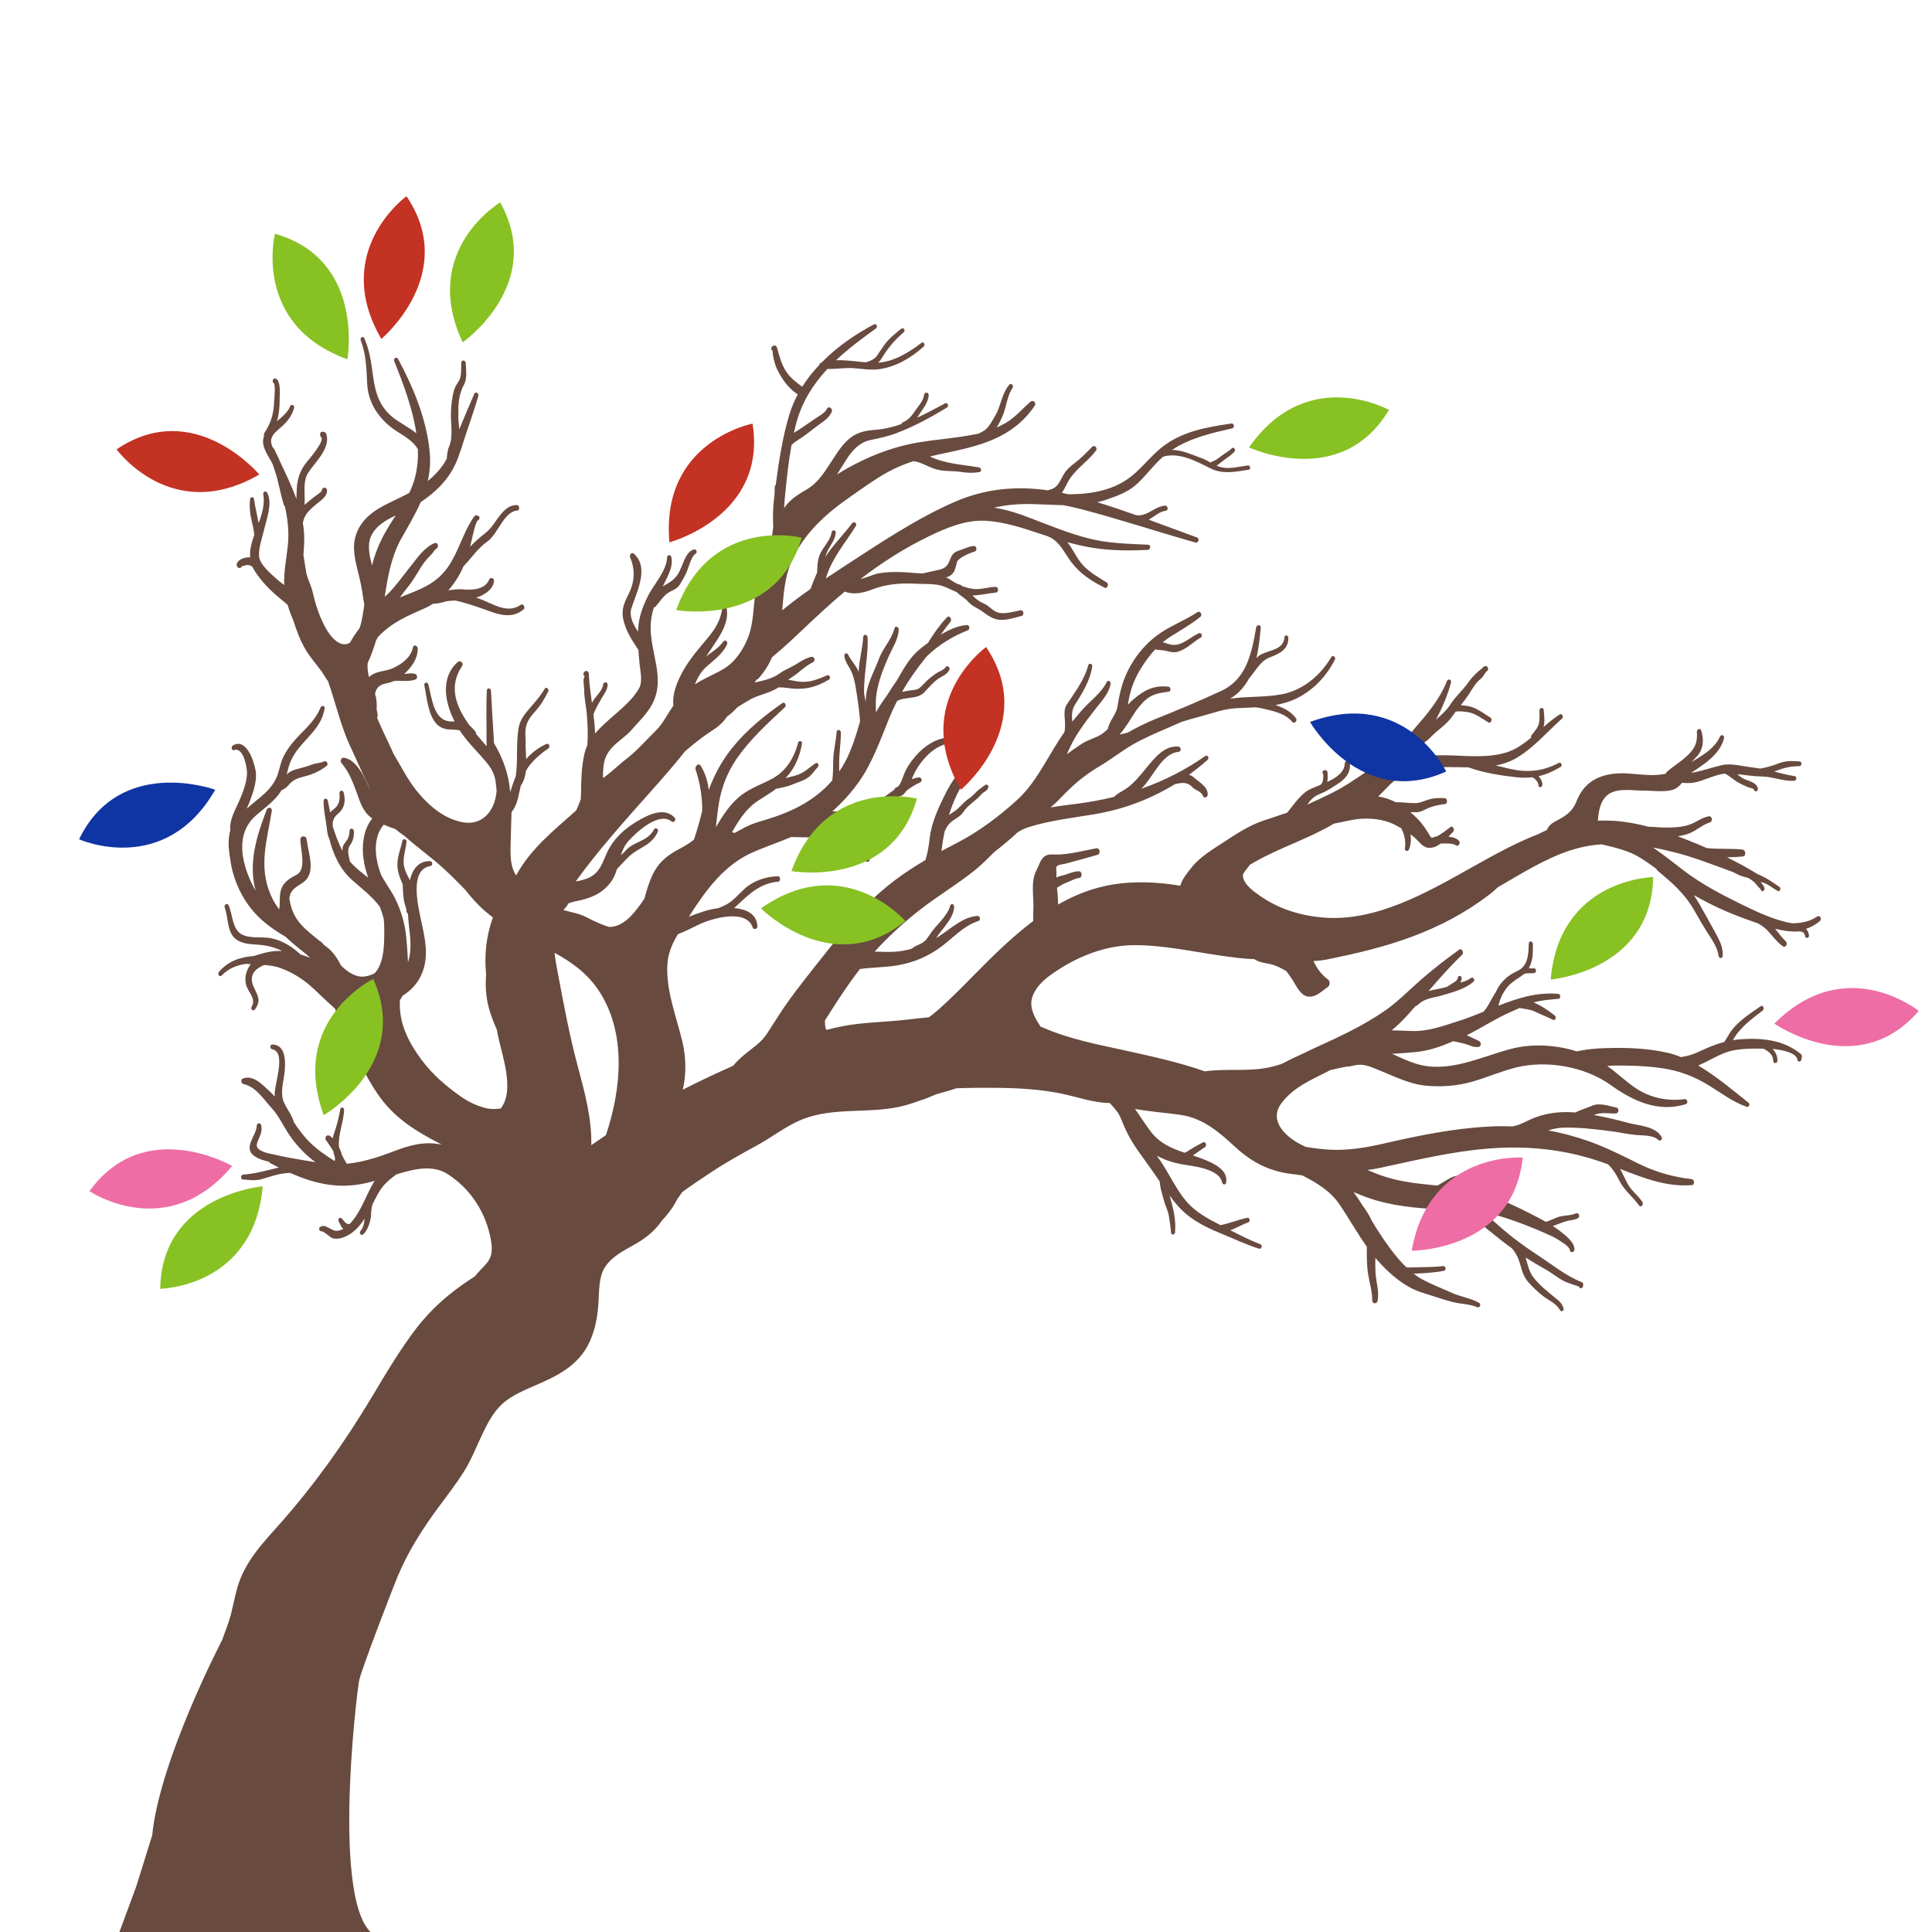
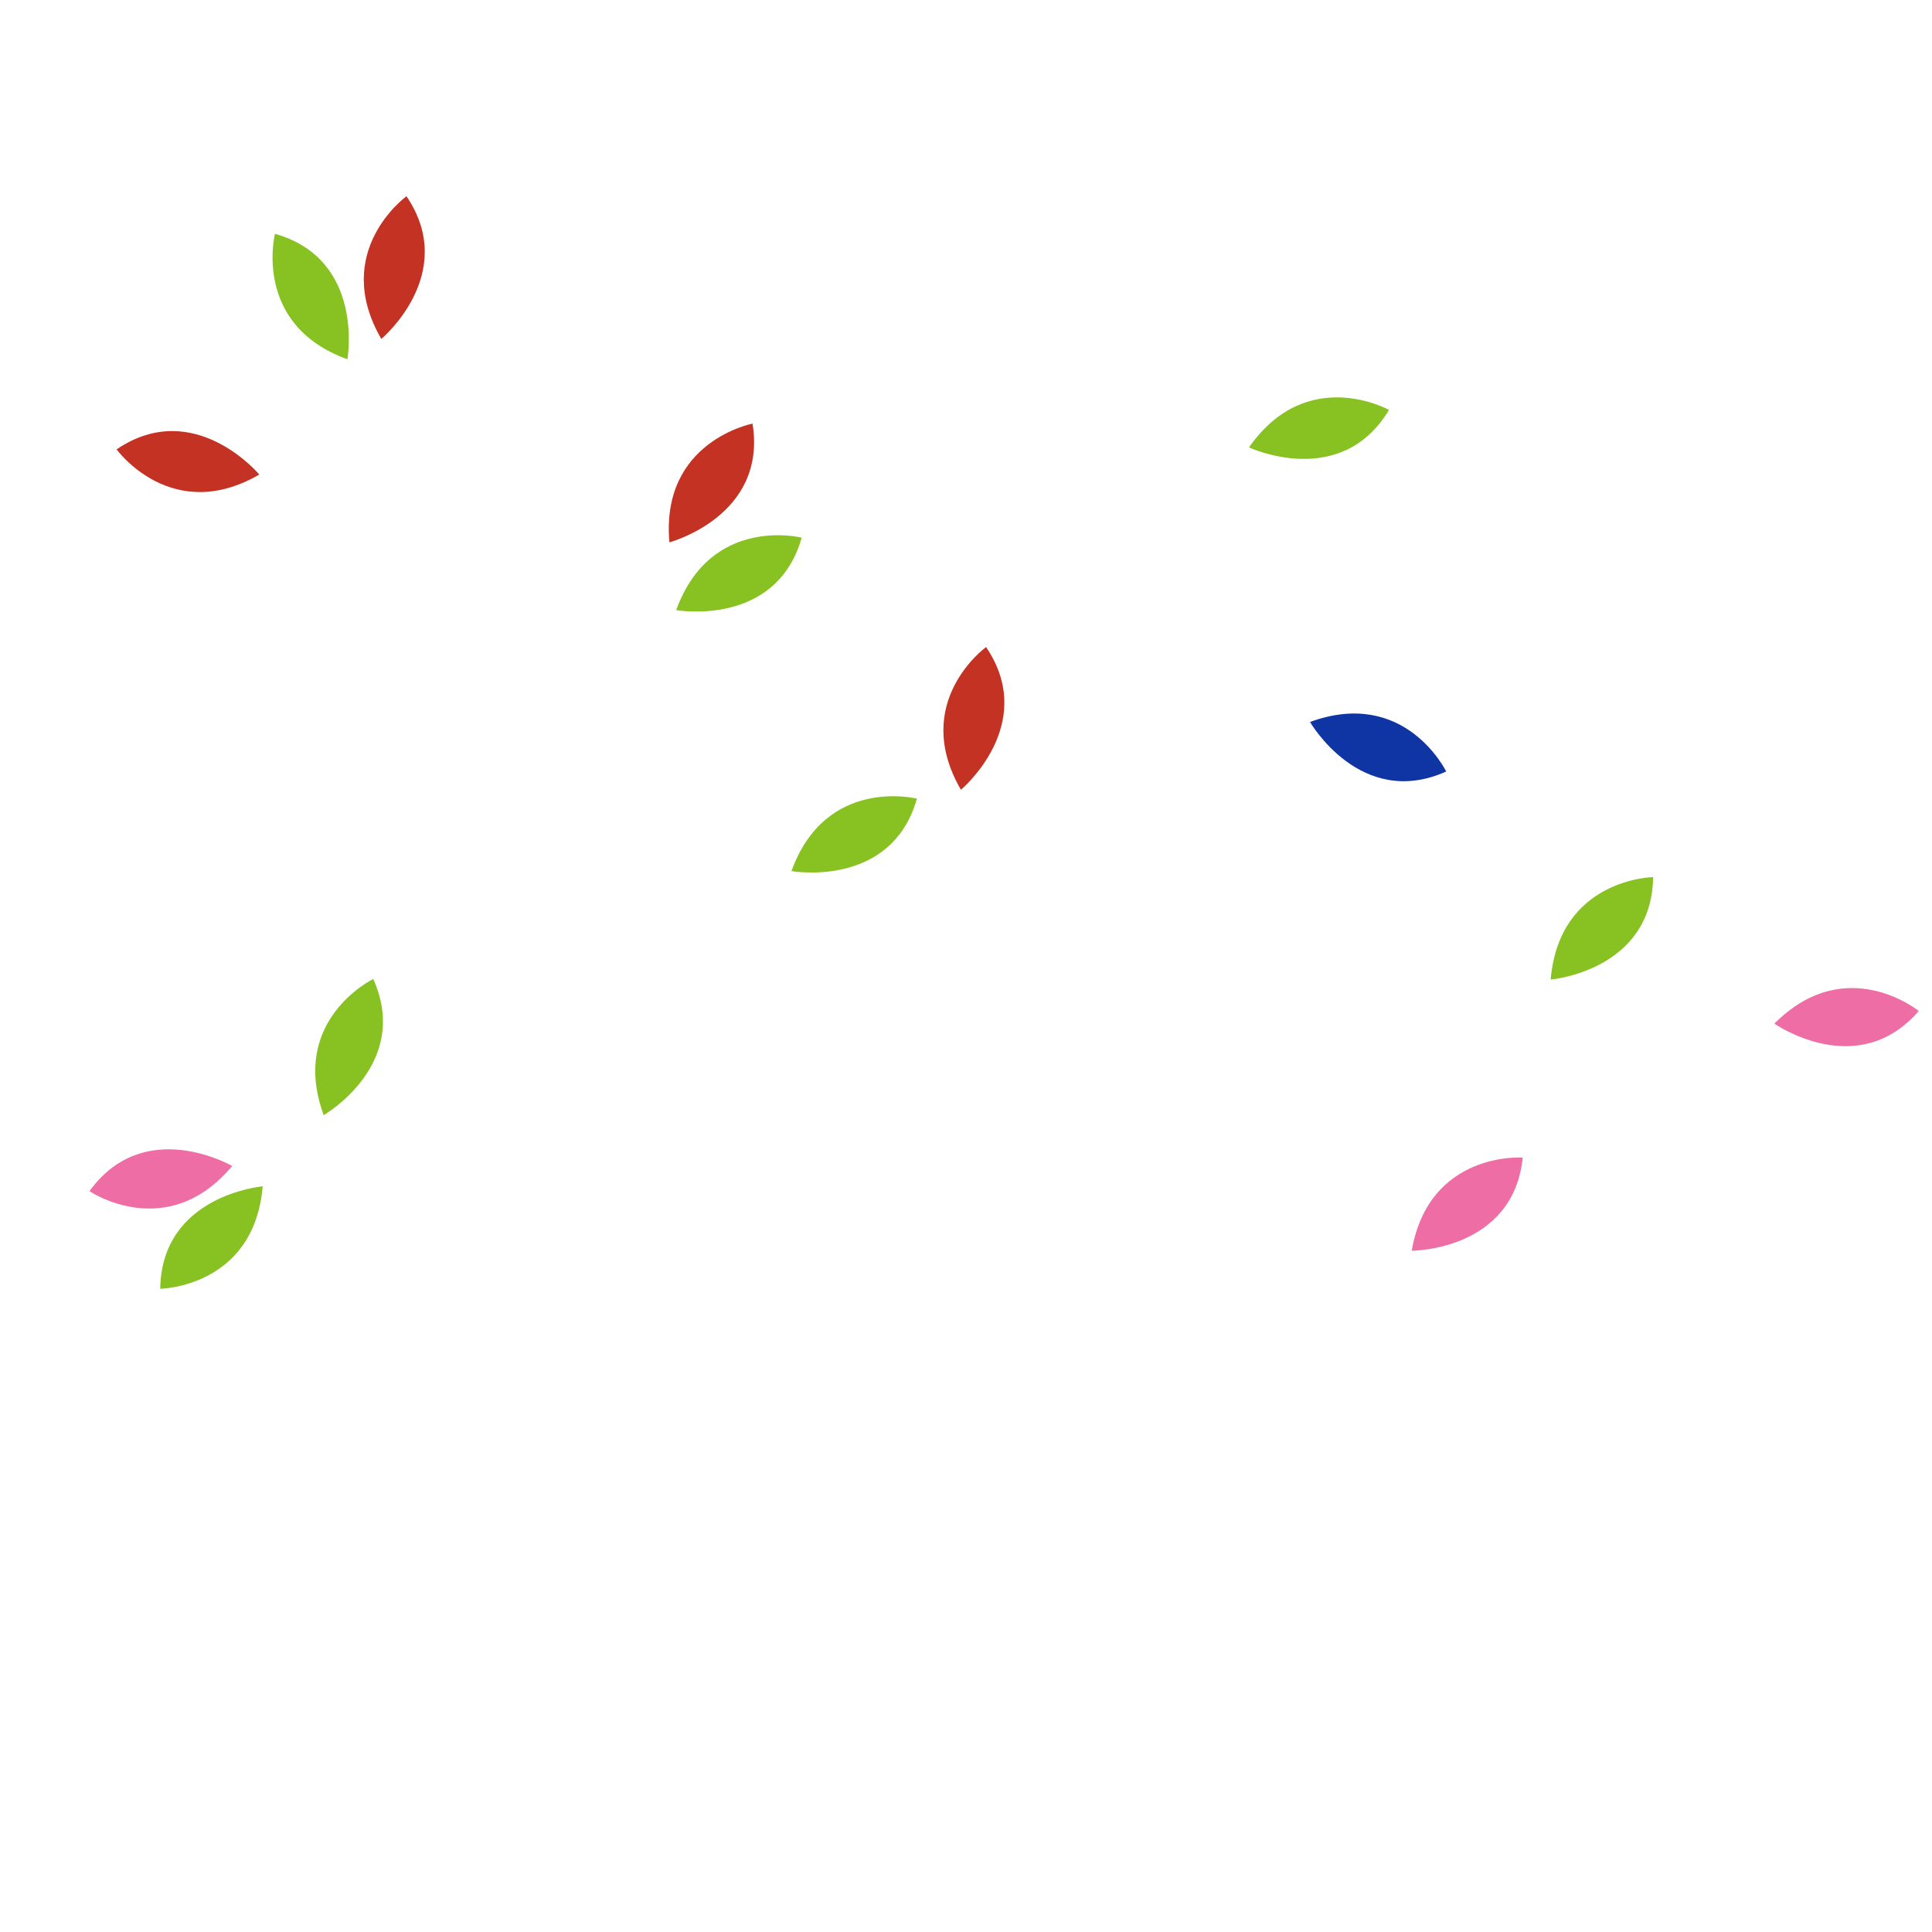
<svg xmlns="http://www.w3.org/2000/svg" xmlns:ns1="http://sodipodi.sourceforge.net/DTD/sodipodi-0.dtd" xmlns:ns2="http://www.inkscape.org/namespaces/inkscape" version="1.1" width="100.0px" viewBox="0 0 100.0 100.0" height="100.0px">
  <g>
    <g transform="translate(0, 0) scale(0.125 0.125) ">
      <g>
        <defs id="defs2">
          <clipPath clipPathUnits="userSpaceOnUse" id="clipPath385">
-             <path d="M 0,1000 H 1000 V 0 H 0 Z" id="path383" />
-           </clipPath>
+             </clipPath>
          <clipPath clipPathUnits="userSpaceOnUse" id="clipPath397">
            <path d="M 0,1000 H 1000 V 0 H 0 Z" id="path395" />
          </clipPath>
        </defs>
        <ns1:namedview viewbox-width="211.667" units="px" id="base" pagecolor="#ffffff" bordercolor="#666666" borderopacity="1.0" ns2:pageopacity="0.0" ns2:pageshadow="2" ns2:zoom="0.98994949" ns2:cx="748.52304" ns2:cy="432.34529" ns2:document-units="px" ns2:current-layer="tree_layer" ns2:document-rotation="0" showgrid="false" ns2:window-width="1920" ns2:window-height="997" ns2:window-x="0" ns2:window-y="0" ns2:window-maximized="1" ns2:snap-global="false" ns2:pagecheckerboard="0">
          <ns2:grid id="grid2984" type="xygrid" />
        </ns1:namedview>
        <g ns2:label="tree_layer" ns2:groupmode="layer" id="tree_layer">
-           <path d="m 200.846,458.763 c -3.607,-0.941 -6.933,-2.529 -10.097,-4.752 -5.862,-4.118 -11.678,-9.101 -16.171,-15.128 -4.753,-6.374 -8.966,-13.99 -9.02,-22.689 0,-0.682 0.008,-1.364 0.014,-2.032 0.408,-0.586 0.777,-1.193 1.104,-1.827 3.619,-2.25 6.64,-5.461 8.29,-9.845 2.693,-7.158 0.934,-14.242 -0.607,-21.428 -1.404,-6.559 -4.793,-21.141 3.92,-22.464 0.995,-0.15 0.901,-1.991 -0.102,-2.018 -4.819,-0.164 -7.294,3.218 -8.474,7.895 -1.322,-2.7 -2.76,-5.031 -2.57,-8.311 0.15,-2.618 0.954,-4.997 1.213,-7.574 0.116,-1.145 -1.465,-1.548 -1.717,-0.416 -1.016,4.554 -2.843,7.977 -1.711,12.906 0.43,1.868 1.145,3.538 1.848,5.175 0.102,2.632 0.136,5.393 0.764,7.765 0.232,0.873 0.504,1.759 0.79,2.645 v 0.021 c -0.177,0.654 0.102,1.248 0.526,1.568 0.027,0.095 0.061,0.184 0.088,0.28 0.198,3.218 0.539,6.17 0.785,8.331 0.457,4.131 0.368,8.133 -0.771,11.597 -0.041,-1.091 -0.095,-2.195 -0.177,-3.334 -0.307,-4.629 -0.552,-9.395 -1.732,-13.867 -1.166,-4.384 -2.788,-8.454 -5.099,-12.203 -1.371,-2.209 -2.809,-4.35 -4.057,-6.62 -0.866,-2.311 -1.567,-4.67 -1.957,-7.131 -0.722,-4.561 -0.286,-9.47 2.407,-13.124 0.183,-0.245 0.381,-0.47 0.572,-0.702 1.568,0.682 3.184,1.248 4.828,1.827 1.254,1.064 2.563,2.045 3.906,2.952 5.346,4.84 11.208,8.849 16.574,13.84 2.876,2.679 5.652,5.468 8.399,8.297 2.373,3.027 4.889,5.877 7.67,8.372 1.241,1.111 2.522,2.134 3.819,3.122 -2.687,7.308 -3.621,15.51 -2.803,23.575 -0.395,4.725 -0.055,9.47 1.104,13.799 0.859,3.204 2.107,6.224 3.375,9.224 0.083,0.532 0.164,1.057 0.266,1.582 1.623,8.358 7.377,23.214 1.309,30.911 -2.1,0.335 -4.206,0.375 -6.504,-0.218 m 28.777,-64.249 c 7.077,3.872 13.752,8.624 18.544,16.021 11.242,17.33 9.197,40.319 2.727,59.497 -2.025,1.357 -4.036,2.748 -6.04,4.145 0.232,-11.235 -2.843,-22.313 -5.693,-32.963 -3.32,-12.394 -5.659,-24.925 -8.045,-37.592 -0.579,-3.095 -1.145,-6.088 -1.493,-9.108 M 153.553,222.234 c 1.929,-4.438 6.115,-6.811 10.288,-8.788 -1.603,2.461 -3.191,4.929 -4.609,7.527 -2.332,4.247 -4.022,8.508 -5.181,13.206 -1.036,-3.988 -2.011,-8.44 -0.497,-11.944 M 56.362,781.287 49.04,801.097 157.466,802.307 c -21.625,-4.772 -9.626,-103.129 -8.672,-106.811 1.514,-5.856 13.212,-36.228 15.47,-41.771 4.397,-10.792 10.478,-20.378 17.167,-29.418 3.694,-4.984 7.512,-9.892 10.832,-15.224 3.068,-4.943 5.209,-10.546 7.758,-15.837 2.4,-4.97 4.984,-9.667 9.136,-12.919 3.525,-2.754 7.649,-4.568 11.617,-6.279 9.095,-3.941 18.782,-8.127 23.5,-18.694 2.264,-5.059 3.211,-10.492 3.552,-16.124 0.28,-4.588 0.103,-10.479 2.571,-14.365 2.999,-4.731 8.154,-7.124 12.578,-9.661 3.885,-2.223 7.199,-4.718 10.13,-8.433 0.402,-0.518 0.785,-1.042 1.153,-1.588 2.522,-2.557 4.594,-5.55 6.292,-8.828 0.648,-0.839 1.275,-1.719 1.868,-2.687 3.777,-2.782 7.664,-5.351 11.563,-7.949 6.273,-4.179 12.79,-7.82 19.348,-11.372 6.205,-3.354 12.006,-8.004 18.483,-10.683 13.709,-5.652 29.192,-2.079 43.23,-6.006 2.134,-0.601 4.274,-1.31 6.408,-2.128 2.455,-0.614 4.622,-1.95 7.057,-2.659 2.332,-0.675 4.676,-1.275 6.974,-2.059 0.198,-0.075 0.395,-0.123 0.587,-0.19 5.603,-0.185 11.201,-0.246 16.832,-0.17 8.965,0.109 17.76,0.572 26.603,2.386 6.872,1.418 13.144,3.817 20.023,3.899 1.241,1.289 2.379,2.665 3.463,4.091 0.661,1.179 1.261,2.427 1.786,3.798 1.8,4.69 4.295,8.903 7.152,12.844 2.808,3.872 5.55,7.765 8.262,11.706 0.082,0.723 0.164,1.473 0.307,2.25 0.375,2.045 1.037,3.941 1.534,5.938 0.498,2.011 1.541,3.702 1.923,5.877 0.43,2.489 0.749,4.684 0.954,7.186 0.096,1.111 1.576,0.934 1.657,-0.109 0.477,-5.734 -0.798,-9.96 -2.236,-15.237 2.229,3.033 4.65,5.917 7.486,8.133 4.342,3.416 9.176,5.693 14.119,7.69 5.127,2.073 10.158,4.514 15.408,6.149 1.036,0.327 1.588,-1.418 0.559,-1.827 -4.234,-1.629 -8.359,-3.722 -12.456,-5.828 2.51,-0.846 4.964,-2.428 7.343,-3.184 1.063,-0.335 0.777,-2.182 -0.328,-1.951 -3.77,0.791 -7.302,2.284 -11.064,3.047 -5.031,-2.563 -10.274,-5.311 -14.188,-9.899 -3.647,-4.268 -6.231,-9.647 -9.264,-14.487 -0.941,-1.5 -1.93,-2.958 -2.932,-4.404 3.075,1.732 6.401,2.816 10.029,3.532 4.103,0.812 15.742,1.514 17.037,7.63 0.177,0.852 1.404,1.124 1.608,0.129 1.139,-5.4 -5.427,-8.174 -8.712,-9.545 -1.623,-0.682 -3.3,-1.254 -4.99,-1.813 1.65,-1.111 3.259,-2.386 4.928,-3.416 1.091,-0.667 0.267,-2.591 -0.859,-1.984 -1.67,0.9 -3.354,1.786 -4.976,2.809 -0.928,0.593 -1.704,1.145 -2.529,1.473 -5.189,-1.738 -10.241,-3.817 -13.949,-8.671 -2.352,-3.082 -4.431,-6.348 -6.599,-9.498 6.217,1.193 12.51,1.548 18.877,2.482 9.149,1.343 15.722,6.92 22.717,13.383 7.274,6.722 14.774,10.193 24.072,11.181 1.22,0.13 2.413,0.307 3.6,0.505 5.74,2.945 11.494,6.293 15.305,11.876 3.92,5.754 7.376,11.978 11.405,17.651 0,0.013 0.007,0.033 0,0.047 -0.055,3.75 -0.04,7.711 0.553,11.406 0.566,3.531 1.684,6.982 1.684,10.608 -0.006,1.718 1.97,1.828 2.256,0.198 0.682,-3.851 -0.667,-7.649 -0.899,-11.488 -0.116,-2.051 -0.103,-4.104 -0.054,-6.163 5.113,6.088 12.101,12.169 19.253,14.344 4.206,1.282 8.406,2.829 12.647,3.914 3.416,0.872 7.083,0.811 10.37,2.201 0.9,0.382 1.65,-1.241 0.764,-1.759 -3.559,-2.1 -7.65,-2.522 -11.365,-4.213 -4.002,-1.813 -8.134,-3.402 -12.047,-5.468 -1.282,-0.682 -2.537,-1.526 -3.757,-2.475 4.166,-0.184 8.427,-0.395 12.524,-1.186 1.111,-0.218 0.757,-2.086 -0.334,-1.956 -4.438,0.524 -9.074,0.395 -13.546,0.566 -0.614,0.02 -1.179,-0.027 -1.725,-0.11 -4.629,-4.486 -8.679,-10.369 -11.972,-15.482 -0.763,-1.187 -1.52,-2.414 -2.263,-3.655 -1.016,-2.345 -2.434,-4.479 -3.941,-6.538 -1.166,-1.875 -2.366,-3.716 -3.655,-5.44 0.901,0.368 1.807,0.736 2.72,1.118 9.559,3.941 19.458,5.243 29.555,5.85 3.054,0.183 6.122,0.095 9.19,0.102 1.152,0.267 2.283,0.627 3.368,1.159 6.101,2.966 11.024,7.643 16.451,11.863 1.398,1.097 2.816,2.14 4.254,3.169 1.758,1.936 2.897,4.452 3.626,7.179 0.73,2.713 1.528,5.025 3.341,7.029 1.833,2.032 3.804,3.879 5.904,5.536 2.127,1.677 5.72,3.211 7.035,5.849 0.43,0.879 1.78,0.477 1.528,-0.593 -0.587,-2.447 -2.393,-3.559 -4.112,-4.984 -2.835,-2.338 -5.993,-4.868 -8.317,-7.867 -1.882,-2.42 -2.421,-5.393 -3.279,-8.29 2.625,1.67 5.29,3.259 7.997,4.759 2.843,1.574 5.412,3.804 8.324,5.215 0.75,0.361 5.802,2.141 5.781,1.998 0.17,1.132 1.514,0.907 1.664,-0.108 0.027,-0.205 0.054,-0.403 0.082,-0.6 0.068,-0.457 -0.245,-0.955 -0.614,-1.091 -6.334,-2.427 -11.992,-7.063 -17.767,-10.847 -5.815,-3.804 -11.427,-7.887 -16.717,-12.619 -2.066,-1.848 -4.322,-3.845 -6.696,-5.637 3.369,0.661 6.709,1.561 9.961,2.638 5.161,1.704 10.281,3.681 15.305,5.877 2.161,0.948 4.425,1.841 6.422,3.197 1.043,0.703 4.459,2.652 4.534,4.077 0.074,1.302 1.882,1.118 1.949,-0.13 0.164,-2.972 -3.893,-6.061 -5.828,-7.568 -1.017,-0.79 -2.059,-1.514 -3.122,-2.202 1.935,-0.682 3.831,-1.534 5.815,-2.073 1.568,-0.43 3.081,-0.368 4.554,-1.179 1.132,-0.634 0.28,-2.509 -0.859,-1.983 -2.209,1.002 -5.182,0.749 -7.52,1.567 -0.613,0.211 -2.958,1.35 -4.881,1.929 -2.038,-1.152 -4.118,-2.209 -6.183,-3.272 -9.422,-4.848 -19.922,-9.532 -30.25,-10.854 -1.003,-0.13 -2.005,-0.239 -3.021,-0.355 4.684,-2.877 11.025,-1.418 16.185,-1.936 1.111,-0.109 0.935,-2.086 -0.109,-2.188 -2.795,-0.286 -5.603,-0.211 -8.406,-0.382 -2.065,-0.123 -4.513,-0.464 -6.531,0.294 -2.196,0.811 -3.995,2.263 -6.068,3.367 -0.192,0.109 -0.389,0.198 -0.587,0.294 -8.03,-0.778 -16.177,-1.561 -23.752,-4.378 -1.738,-0.647 -3.457,-1.343 -5.154,-2.066 1.616,-0.191 3.231,-0.45 4.847,-0.791 15.224,-3.272 30.128,-6.912 45.631,-8.113 15.251,-1.179 30.209,0.232 44.921,5.086 1.438,0.47 2.863,0.976 4.288,1.507 1.711,1.739 3.197,3.818 4.472,6.449 2.148,4.439 5.563,6.682 8.27,10.54 0.763,1.098 2.107,-0.314 1.404,-1.417 -1.65,-2.619 -4.193,-4.337 -5.755,-6.975 -1.274,-2.161 -2.222,-4.561 -3.476,-6.736 9.688,3.763 19.341,7.602 29.772,6.708 1.254,-0.109 1.05,-2.338 -0.123,-2.475 -7.867,-0.879 -15.08,-2.972 -22.348,-6.571 -6.614,-3.273 -13.2,-6.607 -20.085,-9.048 -5.631,-1.998 -11.27,-3.511 -16.949,-4.56 2.1,-0.648 4.261,-1.104 6.559,-1.153 6.696,-0.109 13.513,0.702 20.16,1.595 3.184,0.436 6.374,1.159 9.572,1.459 2.448,0.225 7.295,-0.007 9.189,2.032 0.682,0.736 2.032,-0.068 1.466,-1.132 -2.502,-4.629 -9.709,-4.752 -13.867,-5.904 -4.684,-1.295 -9.395,-2.4 -14.146,-3.245 2.87,-1.316 5.869,-0.579 8.992,-0.654 1.391,-0.04 1.555,-2.229 0.164,-2.488 -3.197,-0.607 -6.919,-2.141 -10.13,-0.655 -2.093,0.968 -4.588,1.582 -6.695,2.734 -5.468,-0.457 -10.834,0 -16.158,1.876 -2.441,0.865 -4.718,2.12 -7.111,3.129 -0.696,0.293 -1.752,0.491 -2.823,0.764 -3.313,-0.13 -6.647,-0.109 -10.014,0.075 -14.931,0.811 -29.145,3.777 -43.756,7.124 -7.533,1.732 -15.121,2.897 -22.818,2.386 -3.034,-0.205 -6.006,-0.648 -8.999,-1.104 -1.956,-0.852 -3.872,-1.916 -5.719,-3.238 -4.514,-3.232 -8.823,-8.767 -4.507,-14.658 5.222,-7.124 13.104,-10.09 20.419,-13.915 2.107,-0.538 4.241,-0.914 6.355,-1.39 1.117,-0.035 2.243,-0.198 3.409,-0.498 3.893,-1.002 6.681,0.464 10.274,1.895 6.374,2.536 12.599,5.774 19.403,6.443 6.463,0.62 13,0.149 19.307,-1.65 6.218,-1.773 12.231,-4.466 18.504,-5.965 12.353,-2.939 28.007,-0.395 38.825,7.362 9.525,6.824 19.703,11.365 30.993,7.956 1.18,-0.355 0.845,-2.277 -0.354,-2.12 -6.948,0.927 -14.071,-0.436 -20.188,-4.486 -4.179,-2.768 -7.813,-6.381 -11.896,-9.265 1.124,-0.088 2.243,-0.164 3.361,-0.17 6.443,-0.021 13.042,0.17 19.443,1.119 6.995,1.042 13.22,3.347 19.43,7.205 5.025,3.116 10.016,6.886 15.517,8.774 0.899,0.32 1.548,-1.07 0.743,-1.704 -6.607,-5.229 -13.465,-11.106 -20.841,-15.407 4.8,-1.978 9.545,-5.237 14.174,-6.171 4.322,-0.879 8.528,-0.852 12.838,-0.791 2.12,1.023 4.069,2.529 4.063,4.915 0,1.261 1.656,1.445 1.725,0.15 0.109,-2.045 -0.751,-3.668 -1.984,-4.956 3.463,0.3 9.879,1.439 10.294,4.466 0.157,1.132 1.521,0.92 1.657,-0.109 0.054,-0.395 0.116,-0.798 0.177,-1.193 0.061,-0.416 -0.17,-0.825 -0.444,-1.057 -7.144,-5.979 -16.348,-6.715 -24.939,-6.109 -1.07,0.075 -2.12,0.205 -3.163,0.368 2.754,-5.168 8.017,-8.979 12.285,-12.224 0.928,-0.709 0.205,-2.522 -0.79,-1.827 -3.941,2.72 -8.829,5.829 -11.911,9.824 -1.193,1.541 -2.045,3.443 -3.17,4.984 -2.475,0.648 -4.896,1.52 -7.343,2.591 -2.829,1.234 -5.603,2.72 -8.61,3.286 -0.641,0.123 -1.261,0.259 -1.875,0.395 -1.985,-0.798 -4.009,-1.459 -6.075,-1.902 -6.81,-1.486 -13.791,-1.963 -20.718,-1.916 -5.563,0.048 -10.997,0.205 -16.383,1.439 -8.972,-2.809 -18.85,-3.279 -27.501,-0.982 -12.756,3.402 -26.104,10.295 -39.412,6.006 -3.259,-1.05 -6.457,-2.584 -9.66,-4.022 3.252,-0.184 6.503,-0.395 9.729,-0.709 5.7,-0.552 10.499,-2.325 15.599,-4.486 1.493,0.239 2.979,0.573 4.356,0.927 1.371,0.361 2.68,0.852 4.016,1.343 0.225,0.088 1.717,0.205 1.458,-0.027 0.32,0.293 0.792,0.191 1.084,-0.082 0.049,-0.041 0.089,-0.075 0.136,-0.123 0.676,-0.614 0.362,-1.8 -0.361,-2.134 -1.356,-0.62 -3.142,-1.582 -5.059,-2.413 6.198,-3.041 12.034,-7.008 18.353,-9.695 1.186,-0.504 2.352,-1.05 3.525,-1.575 2.126,0.457 4.335,0.511 6.415,1.527 2.448,1.186 4.984,2.134 7.411,3.382 0.907,0.47 1.561,-1.145 0.764,-1.766 -2.366,-1.834 -5.509,-4.104 -8.761,-5.447 0.477,-0.136 0.954,-0.266 1.438,-0.375 2.939,-0.648 5.877,-0.839 8.857,-1.125 1.023,-0.102 0.866,-1.936 -0.102,-2.032 -8.747,-0.832 -16.799,1.752 -24.789,4.895 0.804,-3.518 2.345,-6.361 4.533,-8.672 0.907,-0.77 1.835,-1.486 2.782,-2.175 0.914,-0.579 1.835,-1.152 2.707,-1.841 0.034,-0.027 0.061,-0.061 0.102,-0.088 0.239,-0.164 0.478,-0.32 0.723,-0.47 0.43,-0.082 0.859,-0.17 1.295,-0.177 0.839,-0.02 1.677,-0.034 2.516,-0.054 1.098,-0.034 1.254,-1.957 0.136,-1.984 -0.757,-0.021 -1.507,-0.027 -2.251,-0.021 0.273,-0.443 0.505,-0.92 0.696,-1.452 1.008,-2.482 1.09,-5.365 1.008,-8.665 -0.034,-1.227 -1.629,-1.418 -1.677,-0.157 -0.122,3.695 -0.19,8.038 -3.149,10.39 -0.109,0.082 -0.225,0.17 -0.341,0.252 -0.062,0.034 -0.109,0.068 -0.157,0.116 -0.068,0.048 -0.13,0.102 -0.198,0.15 -0.92,0.504 -1.923,0.941 -2.925,1.527 -1.896,1.098 -3.321,2.338 -4.772,4.131 -0.852,1.057 -1.548,2.284 -2.128,3.607 -0.143,0.198 -0.292,0.389 -0.429,0.6 -1.419,2.175 -2.837,5.597 -4.718,7.506 -3.3,1.343 -6.614,2.652 -9.995,3.729 -6.62,2.107 -12.741,4.459 -19.744,4.22 -2.754,-0.095 -5.494,-0.218 -8.221,-0.266 2.27,-1.916 4.459,-3.968 6.511,-6.252 1.098,-1.22 2.174,-2.441 3.251,-3.675 1.037,-0.423 1.841,-1.452 2.925,-2.066 2.748,-1.548 5.189,-1.588 8.052,-2.454 4.185,-1.268 9.639,-2.57 13.124,-5.699 0.892,-0.804 -0.239,-2.202 -1.139,-1.493 -1.309,1.036 -2.809,1.459 -4.322,1.854 0.327,-0.518 0.545,-1.104 0.579,-1.8 0.054,-1.207 -1.494,-1.329 -1.623,-0.136 -0.143,1.268 -1.827,1.963 -2.673,2.516 -0.614,0.402 -1.18,0.811 -1.759,1.179 -2.079,0.614 -4.118,0.941 -6.306,1.404 -0.477,0.088 -0.934,0.232 -1.391,0.382 4.486,-5.195 9.006,-10.335 13.934,-15.053 0.955,-0.914 -0.143,-2.877 -1.227,-2.107 -5.365,3.845 -10.622,7.915 -15.666,12.306 -4.943,4.302 -9.606,9.156 -14.924,12.851 -9.606,6.661 -19.504,11.099 -29.867,15.837 -1.111,0.505 -2.223,1.036 -3.327,1.602 -3.32,1.493 -6.607,3.075 -9.865,4.759 -1.67,0.552 -3.355,1.029 -5.066,1.385 -8.829,1.861 -17.78,0.367 -26.582,1.636 -0.04,-0.014 -0.088,-0.034 -0.129,-0.047 -11.004,-3.839 -22.328,-6.273 -33.611,-8.748 -11.086,-2.434 -22.424,-4.615 -33.018,-9.217 -0.341,-0.143 -0.764,-0.307 -1.24,-0.477 -2.522,-3.825 -5.039,-8.242 -3.293,-12.722 1.963,-5.045 6.381,-8.12 10.404,-10.738 9.62,-6.272 20.547,-10.274 31.647,-10.308 12.285,-0.041 24.223,2.713 36.364,4.411 4.343,0.607 8.857,1.282 13.288,1.357 2.134,1.418 4.206,1.548 6.586,2.045 2.332,0.498 4.568,1.677 6.695,2.891 1.323,1.677 2.549,3.484 3.654,5.427 1.2,2.127 2.959,4.868 5.372,5.154 3.238,0.375 5.434,-2.066 8.065,-3.852 1.01,-0.689 1.276,-2.407 0.185,-3.218 -2.584,-1.909 -4.568,-4.554 -6.007,-7.643 1.889,-0.082 3.777,-0.28 5.673,-0.668 11.944,-2.427 23.704,-5.127 35.267,-9.463 11.406,-4.275 22.035,-9.81 32.036,-17.501 1.18,-0.907 2.291,-1.895 3.375,-2.918 2.318,-1.357 4.635,-2.707 6.954,-4.063 10.063,-5.849 20.357,-11.59 31.668,-13.24 1.425,-0.211 2.856,-0.361 4.281,-0.477 5.502,1.302 11.017,2.461 16.07,5.57 2.297,1.418 4.506,2.986 6.695,4.609 0.055,0.239 0.177,0.47 0.382,0.641 5.904,4.97 11.092,9.245 15.203,16.396 1.848,3.211 3.675,6.436 5.666,9.545 1.97,3.061 3.947,5.74 4.533,9.572 0.17,1.077 1.603,0.982 1.664,-0.109 0.205,-3.886 -1.432,-6.627 -3.163,-9.838 -2.162,-4.016 -4.418,-7.983 -6.668,-11.951 -0.682,-1.207 -1.405,-2.332 -2.148,-3.422 7.18,4.125 14.679,7.527 22.349,10.226 1.349,0.477 2.74,0.975 4.158,1.473 1.596,0.825 3.089,1.902 4.282,3.245 1.97,2.223 3.701,4.527 6.047,6.238 1.206,0.879 2.277,-1.057 1.214,-2.073 -1.63,-1.554 -2.959,-3.409 -4.357,-5.168 3.423,0.866 6.879,1.37 10.213,1.077 0.143,0.048 0.28,0.095 0.436,0.116 0.061,0.007 0.157,0 0.259,0 0.178,0.15 0.395,0.218 0.62,0.218 0.423,0.443 0.825,0.968 0.88,1.636 0.075,1.05 1.629,0.941 1.609,-0.109 -0.027,-1.152 -0.526,-2.093 -1.207,-2.904 2.1,-0.702 4.078,-1.779 5.782,-3.279 0.879,-0.777 -0.13,-2.529 -1.092,-1.868 -3.3,2.25 -6.687,2.795 -10.362,2.863 -7.302,-1.2 -14.624,-4.697 -21.231,-7.929 -8.099,-3.968 -16.423,-8.331 -23.779,-13.935 -4.112,-3.136 -8.318,-6.538 -12.681,-9.49 3.238,0.586 6.449,1.309 9.619,2.141 7.998,2.086 15.708,5.168 23.487,7.99 0.901,0.457 1.793,0.934 2.645,1.302 1.193,0.525 2.441,0.804 3.675,1.125 0.777,0.464 1.541,0.968 2.216,1.541 0.736,0.627 1.295,1.459 1.943,2.202 0.361,0.409 0.852,0.6 1.036,1.207 0.32,1.023 1.691,0.409 1.526,-0.593 -0.143,-0.907 -0.62,-1.404 -1.132,-2.066 -0.163,-0.211 -0.327,-0.423 -0.491,-0.648 0.88,0.245 1.746,0.511 2.523,0.914 1.582,0.839 3.041,1.977 4.608,2.863 0.832,0.464 1.507,-1.125 0.723,-1.663 -3.184,-2.188 -5.713,-4.009 -9.176,-5.365 -4.036,-2.529 -8.27,-4.82 -12.585,-6.927 2.195,-0.041 4.391,-0.116 6.572,-0.348 1.452,-0.15 1.22,-2.72 -0.143,-2.863 -4.909,-0.518 -9.92,-0.061 -14.821,-0.634 -2.645,-1.145 -5.284,-2.236 -7.902,-3.286 -1.357,-0.545 -2.721,-1.077 -4.091,-1.595 1.643,-0.239 3.279,-0.586 4.772,-1.179 2.897,-1.132 5.556,-3.668 8.481,-4.513 1.417,-0.416 1.015,-2.809 -0.43,-2.563 -2.475,0.416 -4.724,2.107 -7.055,3.102 -3.566,1.507 -7.773,1.582 -11.522,1.541 -2.073,-0.034 -4.219,-0.28 -6.346,-0.314 -4.745,-1.261 -9.559,-2.154 -14.393,-2.468 -2.222,-0.136 -4.41,-0.15 -6.571,-0.055 0.273,-4.731 1.376,-9.756 5.658,-11.665 1.452,-0.654 3.035,-0.927 4.657,-1.016 0.934,-0.021 1.889,-0.014 2.836,-0.014 1.888,0.068 3.777,0.245 5.536,0.239 3.872,-0.014 8.065,0.702 11.869,-0.205 1.759,-0.409 3.122,-1.575 4.281,-3.007 1.704,0.109 3.381,0.191 4.915,-0.088 4.254,-0.784 8.536,-3.293 12.872,-3.736 2.01,1.023 3.647,2.754 5.733,3.825 1.296,0.668 2.619,1.336 3.969,1.861 0.62,0.252 2.045,0.32 2.345,1.139 0.382,1.023 1.738,0.436 1.575,-0.614 -0.423,-2.7 -4.398,-3.218 -6.184,-4.227 -0.776,-0.443 -1.561,-1.077 -2.359,-1.752 3.423,0.368 6.825,0.914 10.275,0.975 4.52,0.082 8.747,2.045 13.3,1.759 1.057,-0.061 1.227,-1.752 0.13,-1.923 -2.877,-0.443 -5.652,-1.173 -8.433,-1.868 3.545,-1.438 6.559,-2.257 10.39,-2.243 1.104,0.007 1.254,-1.902 0.136,-1.984 -3.108,-0.198 -5.808,-0.341 -8.801,0.879 -2.516,1.023 -4.909,1.602 -7.452,2.1 -0.926,-0.17 -1.861,-0.314 -2.809,-0.409 -4.253,-0.436 -9.128,-1.998 -13.375,-0.968 -4.281,1.029 -8.263,2.502 -12.483,3.157 4.936,-3.307 11.991,-7.561 13.622,-14.324 0.306,-1.302 -1.179,-1.834 -1.677,-0.675 -1.916,4.431 -6.558,7.349 -10.179,9.545 -0.504,0.307 -1.015,0.62 -1.52,0.92 0.798,-0.818 1.547,-1.629 2.235,-2.373 2.611,-2.822 2.952,-7.022 1.704,-10.663 -0.43,-1.248 -1.901,-0.457 -1.806,0.695 0.423,4.99 -1.378,7.452 -4.643,10.363 -2.481,2.216 -5.256,3.866 -7.751,6.061 -0.245,0.218 -0.355,0.484 -0.376,0.757 -7.465,1.711 -14.528,-0.873 -21.938,0.082 -6.743,0.866 -12.217,3.968 -15.094,11.317 -1.766,4.513 -4.622,6.17 -8.379,8.147 -2.216,1.166 -3.238,2.1 -3.907,3.797 -1.199,0.539 -2.386,1.098 -3.552,1.691 -9.401,3.661 -18.502,8.699 -27.659,13.846 -18.816,10.588 -39.692,22.437 -61.222,20.725 -9.17,-0.723 -18.489,-3.429 -26.384,-9.026 -2.386,-1.684 -6.892,-4.663 -7.083,-8.406 -0.049,-1.016 2.298,-3.375 2.836,-4.391 0.627,-0.368 1.254,-0.736 1.881,-1.098 10.752,-6.143 22.307,-9.62 32.998,-15.98 2.304,-0.43 4.622,-0.968 7.028,-1.445 5.884,-1.159 12.75,-0.866 18.279,1.95 0.859,0.443 1.717,0.907 2.563,1.391 1.275,2.454 1.97,5.202 1.534,8.386 -0.17,1.2 1.282,1.35 1.67,0.409 0.791,-1.909 0.961,-4.084 0.661,-6.259 0.682,0.511 1.342,1.057 1.984,1.629 1.5,1.357 3.075,3.647 5.126,3.92 1.957,0.259 3.744,-0.532 5.393,-1.738 0.396,-0.027 0.792,-0.048 1.173,-0.034 1.418,0.048 3.77,-0.123 5.025,0.736 1.187,0.818 2.251,-1.043 1.187,-2.018 -1.098,-1.023 -2.713,-1.384 -4.2,-1.541 0.676,-0.689 1.316,-1.377 1.929,-1.998 0.859,-0.879 -0.122,-2.707 -1.138,-1.97 -0.703,0.505 -3.497,2.822 -5.659,3.893 -0.62,0.095 -1.235,0.259 -1.848,0.539 -0.293,-0.027 -0.532,-0.13 -0.675,-0.368 -1.637,-2.741 -3.205,-5.229 -5.379,-7.458 -0.954,-0.975 -1.957,-1.909 -2.994,-2.782 0.901,0.027 1.801,0.041 2.68,0.027 1.588,-0.014 3.142,-1.036 4.581,-1.657 2.249,-0.954 4.684,-1.432 7.055,-1.718 1.228,-0.143 1.091,-2.42 -0.122,-2.468 -1.759,-0.068 -3.6,-0.095 -5.345,0.259 -2.366,0.484 -4.602,1.854 -7.036,1.827 -2.788,-0.02 -5.29,-0.436 -7.908,-0.389 -1.684,-0.859 -3.429,-1.541 -5.243,-1.97 -0.667,-0.164 -1.342,-0.3 -2.011,-0.423 2.441,-2.154 4.521,-4.95 7.158,-6.79 8.079,-5.645 16.73,-5.461 25.887,-5.311 1.418,0.021 2.87,0.048 4.335,0.061 6.272,2.284 13.39,3.361 19.663,4.084 2.345,0.273 4.547,0.28 6.667,0.034 1.003,0.218 2.734,2.079 2.645,3.129 -0.108,1.22 1.445,1.316 1.616,0.143 0.205,-1.343 -0.729,-2.816 -1.547,-3.736 3.068,-0.695 6.04,-1.97 9.122,-3.825 0.927,-0.559 0.232,-2.182 -0.723,-1.684 -6.81,3.579 -13.028,4.111 -20.336,2.461 -1.923,-0.43 -3.846,-0.907 -5.768,-1.384 2.727,-0.525 5.38,-1.357 7.848,-2.707 7.308,-4.009 13.253,-11.065 19.601,-16.751 0.791,-0.709 -0.109,-2.243 -0.982,-1.684 -2.31,1.486 -4.513,3.313 -6.708,5.229 0.682,-2.338 0.238,-4.663 0.082,-7.083 -0.069,-1.152 -1.719,-1.009 -1.753,0.116 -0.068,2.025 0.253,4.466 -0.524,6.347 -0.635,1.554 -1.828,2.734 -2.788,4.043 -0.239,0.32 -0.245,0.675 -0.123,0.968 -3.224,2.659 -6.571,4.997 -10.321,6.143 -8.339,2.536 -17.098,1.22 -25.614,1.152 -4.881,-0.048 -9.81,0.198 -14.473,1.663 1.459,-1.841 2.904,-3.756 4.316,-5.761 1.629,-0.927 3.184,-2.025 4.554,-3.477 2.666,-2.802 6.443,-5.086 8.671,-8.304 0.505,-0.736 1.037,-1.445 1.582,-2.148 1.534,-0.402 4.343,0.048 5.311,0.225 3.047,0.539 5.583,2.652 8.29,4.213 0.968,0.566 1.806,-1.357 0.852,-1.963 -3.505,-2.216 -6.327,-4.554 -10.397,-4.984 -0.6,-0.061 -1.254,-0.157 -1.916,-0.211 1.166,-1.466 2.319,-2.945 3.348,-4.534 1.507,-2.304 2.733,-4.684 4.875,-6.334 1.124,-0.866 1.616,-2.42 2.754,-3.375 0.777,-0.661 0.082,-2.195 -0.818,-1.929 -0.246,0.068 -0.471,0.157 -0.709,0.245 -0.212,0.088 -0.328,0.266 -0.389,0.457 -2.147,1.616 -4.465,3.872 -5.965,6.061 -2.216,3.232 -5.242,5.699 -7.302,8.958 -1.676,2.645 -3.892,4.541 -6.115,6.47 2.638,-4.888 4.834,-10.029 6.245,-15.312 0.341,-1.282 -1.207,-1.854 -1.677,-0.675 -2.945,7.383 -7.806,13.212 -12.749,18.878 -4.05,4.65 -7.745,9.79 -12.728,13.199 -5.209,3.559 -10.342,7.233 -15.653,10.595 -5.38,3.402 -11.032,5.863 -16.703,8.481 1.097,-1.554 2.304,-2.986 3.94,-3.804 1.664,-0.839 3.484,-1.452 5.066,-2.488 3.797,-2.488 9.17,-4.765 8.665,-10.84 -0.116,-1.418 -2.094,-1.248 -2.141,0.143 -0.129,3.62 -3.49,5.863 -7.22,7.581 0.185,-1.234 0.143,-2.597 0.103,-3.777 -0.021,-0.695 -0.436,-1.173 -1.05,-1.084 -0.13,0.02 -0.259,0.034 -0.389,0.055 -0.791,0.116 -0.818,1.193 -0.333,1.684 0.006,1.616 0.014,3.347 -1.146,4.336 -2.392,0.975 -4.642,1.827 -5.978,2.795 -2.802,2.018 -5.462,5.747 -7.786,8.72 -3.28,1.152 -6.593,2.175 -9.92,3.307 -5.747,1.957 -11.153,5.434 -16.314,8.863 -4.547,3.007 -9.722,5.959 -13.322,10.451 -1.765,2.216 -3.886,4.697 -4.765,7.642 -9.149,-1.534 -18.618,-1.991 -27.666,-0.559 -8.289,1.329 -15.843,4.295 -22.913,8.338 -0.034,-2.352 -0.198,-4.69 -0.45,-6.968 1.083,-0.62 2.148,-1.404 3.266,-1.813 1.984,-0.736 3.893,-1.943 5.972,-2.229 1.351,-0.191 1.22,-2.754 -0.143,-2.761 -2.55,-0.014 -4.669,1.343 -7.124,1.813 -0.688,0.13 -1.458,0.402 -2.222,0.777 0.027,-1.179 0.082,-2.352 -0.076,-3.532 -0.252,-1.957 2.236,-1.766 3.839,-2.202 4.363,-1.22 8.747,-2.304 13.089,-3.627 1.426,0.027 1.412,-3.027 -0.327,-2.72 -5.597,0.982 -11.802,2.782 -17.454,2.563 -1.574,-0.068 -3.149,-0.109 -4.431,1.159 -1.472,1.466 -1.813,3.395 -2.829,5.243 -2.7,4.881 -1.016,11.31 -1.37,16.737 -0.096,1.411 -0.088,2.884 -0.021,4.377 -8.904,6.702 -17.14,14.849 -25.273,23.118 -4.513,4.588 -9.039,9.197 -13.812,13.431 -1.316,1.166 -2.694,2.25 -4.097,3.313 -0.252,0.041 -0.505,0.075 -0.757,0.095 -3.954,0.334 -7.874,0.9 -11.822,1.261 -7.745,0.723 -15.647,0.873 -23.317,2.379 -2.209,0.43 -4.41,0.954 -6.613,1.534 -0.245,-0.627 -0.436,-1.275 -0.532,-1.95 v -0.034 c -0.041,-0.634 -0.047,-1.275 -0.047,-1.923 0.381,-0.614 0.756,-1.234 1.145,-1.841 4.248,-6.688 8.549,-13.322 13.343,-19.478 5.208,-0.75 10.479,-0.661 15.687,-1.561 6.545,-1.145 12.456,-3.559 18.019,-7.724 5.113,-3.818 9.265,-8.645 15.285,-10.588 1.186,-0.382 0.832,-2.202 -0.354,-2.12 -5.898,0.416 -10.622,4.909 -15.531,8.202 -0.49,0.334 -1.002,0.634 -1.507,0.948 0.157,-0.273 0.32,-0.545 0.491,-0.791 2.278,-3.32 6.832,-7.561 6.933,-12.217 0.027,-1.295 -1.534,-1.398 -1.718,-0.157 -0.273,1.827 -2.925,5.202 -3.96,6.34 -1.514,1.67 -3.082,3.368 -4.35,5.297 -1.465,2.229 -2.297,3.307 -4.663,4.281 -1.173,0.498 -2.073,1.023 -2.945,1.725 -2.169,0.593 -4.384,1.002 -6.655,1.173 -2.74,0.211 -5.679,0.055 -8.638,-0.027 5.829,-6.388 12.163,-12.156 18.817,-17.358 7.546,-5.897 15.715,-10.669 23.159,-16.737 2.543,-2.066 5.011,-4.595 7.533,-7.104 3.354,-2.604 6.654,-5.331 9.804,-8.277 1.459,-0.886 2.966,-1.609 4.547,-2.1 8.836,-2.741 17.861,-3.77 26.888,-5.263 11.802,-1.936 23.187,-6.102 33.604,-12.503 0.027,-0.007 0.048,0 0.075,-0.007 2.563,-0.62 5.025,-1.036 7.09,1.22 1.302,1.425 3.573,1.52 4.391,3.634 0.429,1.125 1.929,0.723 2.004,-0.443 0.218,-3.307 -3.572,-5.243 -5.474,-6.974 -0.757,-0.682 -1.5,-1.077 -2.277,-1.309 2.665,-1.923 5.263,-4.002 7.765,-6.238 0.743,-0.668 -0.109,-2.161 -0.928,-1.589 -8.419,5.911 -17.303,10.349 -26.52,13.601 0.62,-0.668 1.233,-1.35 1.806,-2.066 3.962,-4.854 7.255,-12.606 13.704,-13.247 1.084,-0.095 0.914,-2.032 -0.102,-2.134 -5.843,-0.58 -9.926,4.643 -13.615,9.122 -2.482,3.02 -5.271,6.497 -8.467,8.515 -1.521,0.961 -3.347,1.793 -4.629,3.177 -4.997,1.227 -10.076,2.168 -15.224,2.836 -3.572,0.464 -7.336,0.907 -11.1,1.534 2.087,-1.67 3.981,-3.743 5.877,-5.672 4.41,-4.5 9.081,-8.256 14.331,-11.331 4.656,-2.741 8.951,-6.177 13.615,-8.897 5.093,-2.966 10.431,-5.161 15.762,-7.458 1.499,-0.648 2.986,-1.316 4.486,-1.984 2.734,-0.907 5.488,-1.643 8.379,-2.434 4.772,-1.309 9.463,-3.034 14.398,-3.3 2.598,-0.136 5.264,-0.211 7.949,-0.375 0.968,0.102 1.923,0.239 2.857,0.464 4.172,1.009 9.34,1.888 12.388,5.522 0.9,1.077 2.386,-0.395 1.52,-1.534 -2.277,-2.986 -5.29,-4.309 -8.44,-5.379 3.246,-0.593 6.415,-1.534 9.388,-3.082 6.408,-3.347 11.597,-8.679 15.196,-15.64 0.579,-1.125 -0.825,-2.243 -1.473,-1.139 -4.806,8.12 -12.217,13.887 -20.712,15.435 -6.968,1.275 -14.188,0.757 -21.176,1.786 1.351,-0.839 2.638,-1.779 3.798,-2.925 1.656,-1.65 2.979,-3.477 4.042,-5.454 2.714,-3.143 4.65,-7.179 8.454,-8.672 3.572,-1.404 7.888,-2.986 7.819,-8.161 -0.02,-1.193 -1.547,-1.37 -1.622,-0.143 -0.409,6.17 -8.632,4.902 -11.508,8.488 -0.027,0.034 -0.055,0.068 -0.082,0.102 0.94,-4.029 1.391,-8.29 1.799,-12.524 0.144,-1.452 -1.684,-1.534 -1.915,-0.17 -1.909,11.269 -4.288,21.489 -14.351,26.179 -8.979,4.186 -18.121,8.004 -27.27,11.665 -4.063,1.623 -7.895,3.572 -11.644,5.706 -1.084,0.252 -2.168,0.498 -3.253,0.757 1.862,-2.223 3.484,-4.677 5.175,-7.411 1.867,-3.007 4.575,-6.729 7.568,-8.358 2.392,-1.302 4.97,-1.67 7.574,-1.977 1.05,-0.116 0.886,-1.963 -0.109,-2.073 -5.904,-0.634 -9.77,1.214 -14.481,5.209 -0.825,0.702 -1.595,1.479 -2.325,2.284 0.825,-5.665 2.393,-10.151 5.352,-14.985 1.813,-2.945 3.75,-5.59 5.945,-7.929 1.357,0.252 2.849,0.211 4.145,0.504 1.732,0.409 3.545,0.968 5.318,0.436 3.566,-1.077 6.136,-3.975 9.374,-5.829 1.036,-0.593 0.259,-2.311 -0.785,-1.827 -3.967,1.841 -7.418,5.87 -12.026,4.595 -0.914,-0.252 -1.882,-0.593 -2.864,-0.859 1.098,-0.914 2.264,-1.759 3.505,-2.536 4.104,-2.557 8.255,-4.909 12.081,-8.011 0.954,-0.784 -0.136,-2.632 -1.145,-1.97 -5.509,3.675 -11.747,5.829 -17.064,9.851 -4.118,3.109 -7.916,7.438 -10.629,12.176 -3.232,5.638 -4.479,10.683 -5.543,17.248 -0.519,3.17 -3.484,5.993 -3.934,9.156 -0.764,0.743 -1.575,1.432 -2.454,2.032 -2.598,1.773 -5.699,2.345 -8.339,4.084 -2.106,1.391 -4.165,2.795 -6.19,4.316 0.982,-2.277 2.039,-4.513 3.287,-6.654 2.7,-4.609 5.951,-8.754 9.183,-12.878 2.243,-2.857 4.834,-5.631 5.639,-9.456 0.217,-1.05 -1.03,-1.984 -1.576,-0.914 -2.325,4.609 -7.021,7.942 -10.301,11.679 -1.377,1.575 -2.7,3.163 -3.995,4.779 -0.211,-2.448 -0.328,-4.806 1.152,-7.104 2.884,-4.466 6.353,-10.199 7.111,-15.824 0.15,-1.118 -1.405,-1.479 -1.677,-0.402 -1.541,6.095 -5.768,11.385 -8.972,16.396 -0.968,1.514 -0.92,3.784 -0.75,5.536 0.211,2.202 0.205,3.92 -0.102,5.659 -0.723,1.023 -1.432,2.073 -2.127,3.143 -5.522,8.577 -9.995,18.169 -17.392,24.911 -7.636,6.968 -16.002,13.212 -24.898,17.814 -2.174,1.125 -4.35,2.27 -6.517,3.429 v -0.007 c 0.327,-2.761 0.764,-5.495 1.336,-8.188 0.654,-1.418 1.397,-2.741 2.502,-3.702 1.65,-1.418 4.042,-2.373 5.284,-4.35 1.765,-2.816 5.14,-4.52 7.268,-7.09 1.206,-1.466 2.338,-1.186 2.992,-2.938 0.389,-1.064 -0.934,-1.677 -1.486,-0.859 0.299,-0.45 -2.897,2.12 -2.836,2.052 -1.235,1.275 -2.42,2.448 -3.853,3.443 -2.147,1.493 -3.702,3.709 -5.781,5.14 -0.654,0.457 -1.501,0.989 -2.339,1.582 1.235,-3.947 2.809,-7.745 4.8,-11.331 1.923,-3.477 4.056,-7.274 6.756,-10.015 1.439,-1.459 2.946,-2.87 4.221,-4.527 1.567,-2.032 3.831,-5.57 1.023,-7.567 -1.023,-0.729 -1.896,0.873 -1.023,1.738 1.581,1.561 -5.965,7.261 -6.839,8.208 -4.002,4.356 -7.697,9.245 -10.445,14.774 -2.754,5.55 -5.706,11.815 -6.442,18.251 -0.328,2.911 -0.845,6.095 -1.746,9.101 -4.35,2.55 -8.611,5.297 -12.68,8.372 -8.263,6.252 -16.07,14.153 -22.696,22.6 -6.961,8.863 -14.134,17.528 -20.821,26.67 -3.354,4.588 -6.273,9.422 -9.401,14.194 -2.605,3.975 -6.021,5.924 -9.443,8.795 -1.554,1.302 -3.157,2.843 -4.622,4.575 -7.015,3.109 -13.976,6.381 -20.842,9.899 1.555,-6.572 1.351,-13.737 -0.245,-20.262 -2.441,-10.008 -6.818,-21.141 -6.121,-31.749 0.313,-4.793 2.093,-8.577 4.349,-12.381 3.327,-1.248 6.58,-3.054 9.532,-4.384 4.895,-2.188 18.768,-6.224 21.421,1.588 0.361,1.064 2.01,0.736 1.963,-0.443 -0.225,-5.454 -5.039,-7.179 -9.641,-7.602 0.361,-0.293 0.723,-0.586 1.07,-0.92 5.263,-5.072 10.043,-9.422 17.187,-9.988 1.111,-0.088 0.995,-2.27 -0.109,-2.243 -4.738,0.109 -9.953,1.704 -13.737,5.12 -2.55,2.304 -4.903,5.209 -7.902,6.749 -1.029,0.518 -2.072,0.975 -3.129,1.37 -4.316,0.477 -8.12,2.018 -12.128,3.518 1.813,-2.829 3.668,-5.638 5.612,-8.324 5.529,-7.677 12.067,-14.324 20.207,-18.046 5.372,-2.447 11.059,-4.295 16.547,-6.627 1.902,-0.014 3.844,0.136 5.603,0.116 3.136,-0.034 6.252,0.198 9.374,0.566 3.198,0.382 6.641,0.92 9.648,2.318 0.852,0.395 6.462,4.95 6.027,5.215 -0.492,0.293 -0.662,1.275 -0.096,1.616 0.136,0.075 0.267,0.157 0.389,0.239 0.6,0.355 1.351,0.191 1.595,-0.614 1.704,-5.57 -5.324,-10.063 -9.08,-11.31 -2.421,-0.798 -4.848,-1.418 -7.282,-1.895 0.273,0 0.545,-0.007 0.825,-0.007 4.656,0.068 8.999,-0.457 13.39,-2.373 5.474,-2.393 9.831,-6.838 14.466,-10.758 1.179,-0.136 2.128,-1.084 2.904,-2.325 1.813,-1.35 3.702,-2.563 5.747,-3.477 1.043,-0.47 0.389,-2.161 -0.6,-2.032 -1.029,0.13 -2.025,0.409 -2.993,0.777 0.048,-0.102 0.089,-0.218 0.13,-0.314 2.576,-6.388 8.065,-12.776 14.275,-14.324 0.219,0.116 0.477,0.13 0.709,0.014 0.219,-0.102 0.429,-0.211 0.634,-0.348 0.867,-0.505 0.717,-2.373 -0.388,-2.318 -5.14,0.28 -10.165,3.511 -13.765,7.711 -1.976,2.291 -3.804,4.875 -4.909,7.874 -0.409,1.104 -1.684,4.806 -2.761,4.97 -0.524,0.075 -0.941,0.539 -1.166,1.077 -0.749,0.545 -1.492,1.111 -2.229,1.65 -4.091,2.993 -8.147,5.447 -12.926,6.661 -3.525,0.893 -7.002,0.654 -10.513,0.675 4.165,-3.641 7.963,-7.82 11.256,-12.551 5.501,-7.922 8.678,-17.098 12.388,-26.186 0.989,-2.413 2.058,-4.745 3.211,-6.988 3.409,-1.923 8.385,-0.484 11.351,-3.675 1.971,-2.12 4.261,-4.827 6.736,-6.17 1.22,-0.661 2.795,-1.507 3.49,-2.897 0.607,-1.2 -0.839,-2.352 -1.548,-1.207 -0.757,1.214 -2.87,1.813 -3.926,2.557 -1.05,0.743 -2.196,1.589 -3.164,2.448 -1.111,0.989 -2.086,2.168 -3.191,3.17 -1.466,1.329 -2.216,1.077 -3.913,1.35 -0.914,0.157 -2.317,0.32 -3.777,0.634 2.952,-5.147 6.327,-9.913 10.104,-14.535 0.034,-0.041 0.055,-0.082 0.082,-0.123 5.025,-4.847 11.018,-8.474 17.139,-10.86 0.9,-0.348 0.586,-2.202 -0.368,-2.148 -3.845,0.232 -7.512,1.977 -10.948,4.022 1.254,-1.827 2.577,-3.566 3.968,-5.284 0.933,-1.145 -0.395,-2.993 -1.432,-1.875 -3.047,3.279 -5.515,6.736 -7.813,10.554 -2.891,2.025 -5.672,4.37 -7.826,7.322 -1.882,2.584 -3.423,5.413 -5.052,8.195 -1.336,1.861 -2.605,3.797 -3.804,5.795 -1.671,2.284 -3.416,4.793 -4.861,7.418 -0.049,-1.323 -0.076,-2.652 -0.061,-3.975 0.061,-6.586 2.85,-13.594 5.419,-19.362 1.521,-3.409 3.982,-7.022 4.071,-10.976 0.02,-1.152 -1.473,-1.623 -1.773,-0.436 -1.206,4.725 -4.731,8.079 -6.368,12.49 -1.745,4.684 -4.663,9.845 -5.311,14.937 -0.122,0.982 -0.211,1.97 -0.28,2.966 -0.183,-1.227 -0.402,-2.448 -0.62,-3.668 -0.17,-7.704 1.834,-15.299 1.46,-22.968 -0.061,-1.309 -1.753,-1.554 -1.82,-0.164 -0.232,4.827 -1.766,9.695 -1.875,14.467 -0.13,-0.314 -0.259,-0.614 -0.395,-0.914 -1.084,-2.304 -2.939,-4.043 -3.975,-6.313 -0.348,-0.764 -1.568,-0.641 -1.541,0.341 0.047,1.854 1.07,3.436 1.976,4.943 1.963,3.245 2.537,7.111 3.122,10.908 0.6,3.879 1.159,7.697 1.385,11.542 -1.691,5.822 -3.504,11.788 -6.252,16.839 -0.723,1.336 -1.528,2.618 -2.38,3.852 0.014,-1.104 -0.006,-2.223 -0.013,-3.382 -0.042,-4.281 0.722,-8.454 0.702,-12.749 -0.007,-1.302 -1.69,-1.493 -1.772,-0.157 -0.246,3.968 -1.357,7.724 -1.391,11.692 -0.027,2.897 -0.061,5.59 -0.389,8.29 -2.14,2.475 -4.526,4.677 -7.077,6.579 -5.195,3.879 -10.887,6.484 -16.798,8.522 -3.505,1.22 -7.207,2.059 -10.636,3.545 -1.943,0.852 -3.961,2.086 -5.965,3.129 -0.041,-0.007 -0.082,-0.014 -0.116,-0.02 -0.307,-0.13 -0.613,-0.245 -0.92,-0.355 2.434,-4.336 5.235,-8.549 8.515,-11.297 2.856,-2.386 6.606,-4.179 9.708,-6.64 0.505,-0.082 0.914,-0.143 1.132,-0.198 1.711,-0.43 3.579,-0.695 5.222,-1.411 2.495,-1.091 4.997,-1.575 7.247,-3.286 1.364,-1.029 2.475,-2.863 3.716,-4.111 0.703,-0.709 -0.088,-2.161 -0.927,-1.588 -2.883,1.957 -4.928,4.186 -8.31,5.1 -1.364,0.368 -2.734,0.716 -4.097,1.077 0.054,-0.095 0.116,-0.177 0.17,-0.273 0.484,-0.491 0.947,-1.009 1.376,-1.561 2.809,-3.627 4.391,-7.752 5.236,-12.497 0.191,-1.077 -1.364,-1.432 -1.629,-0.389 -1.717,6.804 -5.365,12.163 -11.051,15.142 -5.065,2.645 -10.123,4.193 -14.481,8.365 -3.641,3.484 -5.945,7.227 -8.522,11.515 0.573,-4.711 0.948,-9.47 2.127,-14.037 1.398,-5.4 3.668,-10.274 6.75,-14.665 5.672,-8.099 12.762,-14.44 19.729,-20.964 0.791,-0.736 -0.116,-2.352 -1.008,-1.732 -7.486,5.195 -14.91,11.201 -20.869,18.626 -4.336,5.4 -7.356,11.092 -9.688,17.398 -0.381,-3.504 -1.376,-6.899 -3.299,-10.008 -0.901,-1.452 -2.605,0.184 -2.114,1.636 1.691,4.963 2.816,11.079 2.707,17.044 -0.17,0.634 -0.335,1.275 -0.498,1.929 -0.852,3.436 -1.827,6.722 -2.925,9.92 -2.325,2.038 -5.427,3.497 -7.396,4.622 -4.261,2.441 -7.499,5.188 -9.791,10.104 -1.438,3.068 -2.433,6.354 -3.293,9.688 -3.47,5.181 -7.724,10.894 -13.212,11.665 -0.491,0.068 -0.968,0.102 -1.431,0.116 -3.225,-1.002 -6.334,-2.454 -9.368,-4.043 -3.074,-1.609 -6.312,-2.038 -9.523,-2.952 0.088,-0.123 0.177,-0.232 0.265,-0.355 0.642,-0.661 1.22,-1.391 1.691,-2.311 0.136,-0.266 2.14,-0.777 2.835,-0.92 5.632,-1.132 10.691,-2.686 14.631,-7.772 1.316,-1.684 2.086,-3.593 2.692,-5.57 1.725,-1.82 3.375,-3.756 5.202,-5.434 4.044,-3.736 9.286,-4.363 11.774,-10.165 0.451,-1.05 -1.05,-1.888 -1.575,-0.914 -2.788,5.243 -8.405,4.861 -11.862,8.904 -0.56,0.654 -1.214,1.214 -1.875,1.752 0.675,-2.093 1.574,-4.091 3.135,-5.829 3.607,-3.995 12.722,-12.258 17.917,-8.045 0.852,0.689 2.032,-0.777 1.227,-1.609 -3.96,-4.152 -9.681,-1.766 -13.996,0.593 -5.768,3.163 -11.256,7.574 -14.215,14.262 -1.779,4.029 -2.795,7.513 -6.586,9.613 -1.909,1.057 -4.049,1.575 -6.197,1.943 9.156,-12.647 19.519,-24.277 29.705,-35.704 5.277,-5.918 10.58,-11.897 15.571,-18.182 0.32,-0.293 0.648,-0.573 0.975,-0.845 3.253,-2.707 6.565,-5.434 10.09,-7.649 2.488,-1.561 4.588,-3.313 6.32,-5.89 1.595,-1.139 2.98,-2.427 4.247,-3.818 1.779,-1.139 3.552,-2.284 5.386,-3.286 3.702,-2.032 8.092,-2.577 11.638,-4.97 0.143,-0.007 0.286,-0.021 0.423,-0.021 2.256,-0.054 4.328,0.491 6.558,0.573 5.27,0.191 9.211,-0.989 13.915,-3.777 1.01,-0.6 0.252,-2.223 -0.77,-1.779 -3.504,1.5 -6.647,2.863 -10.431,2.693 -1.936,-0.088 -3.756,-0.593 -5.652,-0.859 1.412,-0.982 2.87,-1.875 4.2,-2.986 1.942,-1.616 3.947,-3.225 6.142,-4.336 1.071,-0.539 0.464,-2.42 -0.64,-2.188 -2.148,0.464 -4.078,1.588 -5.973,2.822 -2.325,1.514 -5.078,2.448 -7.302,4.077 -3.142,2.304 -6.736,2.877 -10.281,3.777 0.245,-0.409 0.498,-0.818 0.736,-1.234 0.314,-0.068 0.607,-0.218 0.845,-0.484 2.42,-2.734 4.234,-5.659 5.625,-8.795 2.584,-2.148 5.14,-4.363 7.615,-6.681 5.768,-5.386 11.461,-10.895 17.358,-16.096 1.698,-1.5 3.409,-2.959 5.134,-4.391 3.634,1.439 7.499,0.593 11.413,-0.907 5.869,-2.243 11.651,-2.672 17.834,-2.359 2.952,0.157 6.068,0.007 8.992,0.423 2.891,0.416 5.515,2.018 8.249,3.157 1.193,1.418 2.966,2.086 4.2,3.497 2.169,2.461 4.152,2.863 6.674,4.711 2.087,1.534 3.968,2.843 6.464,3.122 2.979,0.348 6.443,-0.818 9.32,-1.554 1.302,-0.334 0.92,-2.604 -0.396,-2.338 -2.72,0.552 -5.986,1.514 -8.733,1.05 -2.692,-0.45 -4.016,-2.829 -6.381,-3.825 -1.985,-0.839 -3.327,-1.882 -4.745,-3.388 3.142,-0.027 6.169,-0.852 9.736,-1.186 1.166,-0.109 1.042,-2.366 -0.117,-2.359 -2.959,0.02 -5.985,1.145 -8.917,0.879 -1.698,-0.15 -3.505,-0.62 -5.257,-1.323 -0.355,-0.491 -0.852,-0.654 -1.329,-0.586 -1.126,-0.532 -2.203,-1.152 -3.164,-1.834 -0.607,-0.43 -1.261,-0.777 -1.943,-1.07 0.819,-0.218 1.623,-0.498 2.325,-1.152 1.623,-1.514 1.547,-3.075 2.256,-5.277 0.532,-1.663 5.496,-3.784 7.207,-4.241 1.315,-0.348 0.92,-2.509 -0.396,-2.338 -2.1,0.266 -4.185,1.323 -6.238,1.963 -1.193,0.361 -2.482,1.261 -3.02,2.591 -1.199,2.979 -1.759,4.541 -4.8,5.263 -2.31,0.545 -4.663,1.016 -7.001,1.554 -0.014,0 -0.027,0.014 -0.042,0.021 -0.92,-0.054 -1.813,-0.095 -2.651,-0.157 -5.08,-0.423 -10.336,-0.777 -15.394,0.082 -2.578,0.443 -4.984,1.848 -7.602,2.332 8.883,-6.818 18.176,-12.756 28.164,-17.596 7.478,-3.627 15.407,-6.947 23.657,-6.477 7.751,0.436 15.162,2.945 22.58,5.4 1.015,0.327 2.031,0.661 3.054,0.995 0.901,0.395 1.773,0.845 2.571,1.445 3.163,2.373 4.752,6.02 7.186,9.231 3.831,5.045 8.549,7.977 13.806,10.635 1.077,0.539 1.949,-1.466 0.92,-2.113 -3.184,-2.038 -6.531,-3.872 -9.313,-6.62 -2.91,-2.877 -4.499,-6.913 -6.96,-10.097 3.551,0.975 7.13,1.807 10.71,2.359 7.506,1.152 14.986,1.179 22.54,0.825 1.179,-0.048 1.377,-2.093 0.143,-2.148 -8.352,-0.389 -16.758,-0.539 -24.953,-2.686 -8.078,-2.113 -15.844,-5.256 -23.677,-8.297 -4.977,-1.943 -9.995,-3.566 -15.149,-4.356 5.25,-1.227 10.445,-1.616 15.838,-1.486 4.172,0.109 8.446,0.375 12.722,0.436 2.542,0.47 5.099,1.05 7.655,1.711 15.811,4.138 31.415,9.32 47.157,13.771 1.186,0.334 1.835,-1.657 0.635,-2.093 -6.627,-2.407 -13.287,-4.922 -19.969,-7.356 2.366,-1.377 4.316,-3.32 7.07,-3.722 1.22,-0.17 0.817,-2.209 -0.355,-2.113 -4.151,0.334 -7.438,4.52 -11.576,3.981 -0.082,-0.007 -0.151,0.014 -0.225,0.021 -5.393,-1.916 -10.807,-3.75 -16.246,-5.413 1.398,-0.314 2.782,-0.695 4.152,-1.179 4.425,-1.561 8.638,-3.02 12.326,-6.422 3.77,-3.477 6.865,-7.854 10.717,-11.194 l 0.021,-0.02 c 6.538,-2.038 13.675,1.793 19.607,4.772 5.222,2.632 10.397,1.404 15.864,0.593 1.009,-0.15 0.695,-1.909 -0.3,-1.779 -3.491,0.457 -7.329,1.527 -10.826,0.798 -0.764,-0.15 -1.479,-0.402 -2.168,-0.709 0.825,-0.457 1.589,-1.145 2.297,-1.718 1.698,-1.364 3.572,-2.379 5.073,-4.043 0.749,-0.832 -0.286,-2.223 -1.077,-1.411 -1.309,1.357 -2.884,2.052 -4.316,3.177 -1.281,1.002 -2.501,1.902 -3.994,2.4 -0.184,0.068 -0.321,0.184 -0.437,0.32 -1.151,-0.641 -2.304,-1.302 -3.565,-1.759 -4.179,-1.507 -8.195,-3.45 -12.408,-3.477 7.588,-5.038 16.328,-6.933 24.911,-8.938 1.132,-0.266 0.791,-2.182 -0.334,-2.004 -9.579,1.445 -19.546,3 -27.85,9.122 -4.254,3.143 -7.608,7.349 -11.516,10.969 -4.294,3.981 -8.787,6.245 -14.153,7.636 -4.636,1.2 -9.292,1.554 -13.956,1.588 -0.9,-0.218 -1.801,-0.423 -2.7,-0.614 1.166,-1.616 1.82,-3.511 2.938,-5.311 2.973,-4.759 7.827,-7.711 11.202,-12.183 0.579,-0.777 -0.225,-2.148 -1.064,-1.854 -0.293,0.102 -0.518,0.211 -0.764,0.436 -0.109,0.095 -0.183,0.218 -0.231,0.348 -2.134,2.141 -4.221,4.254 -6.593,6.088 -1.528,1.166 -3.129,2.427 -4.275,4.111 -1.901,2.795 -2.591,6.129 -5.89,6.947 -0.396,0.095 -0.75,0.232 -1.098,0.395 -13.096,-1.902 -26.057,-0.729 -38.751,4.827 -15.871,6.947 -30.734,16.969 -45.486,26.548 -2.591,1.677 -5.175,3.382 -7.745,5.1 0.103,-0.375 0.212,-0.723 0.314,-1.029 2.747,-8.147 7.793,-13.683 12.094,-20.657 0.695,-1.132 -0.77,-2.175 -1.513,-1.179 -3.634,4.861 -7.895,8.938 -11.175,14.071 0.28,-0.968 0.648,-1.916 1.153,-2.884 1.241,-2.386 2.958,-4.336 3.224,-7.186 0.116,-1.295 -1.541,-1.398 -1.724,-0.157 -0.532,3.586 -4.016,6.395 -5.148,9.865 -0.708,2.182 -0.77,4.425 -0.825,6.681 -0.995,2.229 -1.909,4.5 -2.754,6.838 -2.44,1.725 -4.874,3.47 -7.26,5.297 -1.501,1.152 -2.986,2.338 -4.453,3.538 0.587,-6.702 1.023,-13.431 3.572,-19.621 4.956,-12.013 14.849,-20.616 24.502,-27.318 5.14,-3.566 10.281,-7.363 15.701,-10.335 3.429,-1.882 6.975,-3.313 10.588,-4.486 0.021,0.008 0.049,0.008 0.068,0.008 3.497,0.491 6.205,2.55 9.545,3.443 3.362,0.9 6.702,0.47 10.083,1.016 2.577,0.416 5.052,0.498 7.623,0.061 0.988,-0.17 0.798,-1.752 -0.096,-1.916 -7.015,-1.22 -13.84,-1.459 -20.453,-4.527 2.018,-0.498 4.044,-0.948 6.074,-1.377 13.854,-2.918 28.184,-6.013 37.341,-19.655 0.832,-1.241 -0.716,-2.557 -1.691,-1.711 -3.422,2.972 -6.408,6.565 -10.287,8.815 -1.235,0.709 -2.482,1.343 -3.75,1.916 0.075,-0.123 0.156,-0.252 0.231,-0.382 1.412,-2.461 2.536,-4.8 3.3,-7.649 0.785,-2.925 1.398,-5.965 3.056,-8.42 0.612,-0.907 -0.614,-2.154 -1.324,-1.336 -3.232,3.722 -3.388,8.597 -5.822,12.769 -1.132,1.936 -2.379,4.404 -4.015,5.809 -0.839,0.716 -1.896,1.261 -2.973,1.738 -0.327,0.075 -0.655,0.157 -0.989,0.218 -7.915,1.595 -15.939,2.113 -23.889,3.436 -11.698,1.95 -23.241,6.708 -33.692,13.247 1.344,-2.107 2.638,-4.288 4.009,-6.395 2.4,-3.716 5.468,-6.906 9.538,-7.779 3.791,-0.811 7.465,-1.541 11.14,-2.952 7.24,-2.775 14.092,-6.47 20.835,-10.581 0.954,-0.586 0.231,-2.263 -0.751,-1.732 -3.695,1.984 -7.595,4.091 -11.597,5.931 0.185,-0.266 0.355,-0.532 0.511,-0.791 1.595,-2.57 4.002,-5.14 4.261,-8.44 0.109,-1.425 -1.772,-1.575 -1.922,-0.164 -0.252,2.495 -2.413,4.622 -3.682,6.545 -1.275,1.943 -2.938,3.961 -5.003,4.711 -0.355,0.13 -0.587,0.45 -0.689,0.798 -3.389,1.186 -6.818,2.038 -10.241,2.318 -3.975,0.32 -7.547,0.764 -10.929,3.402 -3.054,2.393 -5.202,5.768 -7.39,9.136 -3.129,4.806 -5.849,9.395 -10.615,12.176 -2.707,1.582 -5.508,3.238 -7.738,5.665 -0.524,0.573 -1.111,1.289 -1.677,2.1 0.116,-2.168 0.32,-4.343 0.532,-6.456 0.654,-6.49 1.397,-13.172 2.557,-19.689 1.342,-1.329 3.061,-2.257 4.526,-3.286 1.854,-1.295 3.634,-2.645 5.42,-4.07 2.237,-1.793 5.577,-3.484 6.736,-6.477 0.518,-1.35 -1.424,-2.482 -2.011,-1.159 -0.818,1.841 -3.606,3.177 -5.133,4.261 -1.786,1.268 -3.614,2.448 -5.4,3.688 -0.941,0.641 -2.045,1.295 -3.142,2.011 0.238,-1.104 0.497,-2.195 0.77,-3.272 2.393,-9.381 7.193,-16.839 13.097,-23.18 3.464,0.102 7.015,-0.525 10.465,-0.341 3.668,0.205 7.329,0.961 10.997,0.436 6.954,-1.002 12.988,-4.506 18.476,-9.429 0.715,-0.648 -0.13,-2.134 -0.901,-1.541 -5.378,4.118 -11.481,7.813 -18.025,8.297 0.661,-0.668 1.275,-1.459 1.82,-2.366 2.535,-4.206 5.297,-7.233 8.821,-10.295 0.845,-0.736 -0.232,-2.086 -1.077,-1.411 -2.625,2.107 -5.072,4.009 -7.131,6.879 -0.988,1.377 -1.888,2.816 -2.856,4.2 -1.207,1.711 -2.966,2.298 -4.753,2.843 -4.05,-0.368 -8.201,-1.023 -12.272,-0.866 5.161,-4.881 10.901,-9.115 16.492,-13.144 0.907,-0.648 0.259,-2.257 -0.742,-1.732 -7.35,3.872 -15.203,9.156 -21.769,15.851 -0.048,0.014 -0.103,0.027 -0.151,0.041 -0.457,0.143 -0.709,0.532 -0.777,0.941 -2.617,2.782 -5.018,5.774 -7.063,9.02 -2.406,-1.841 -4.806,-3.525 -6.613,-6.293 -2.065,-3.17 -2.747,-6.163 -3.791,-9.831 -0.164,-0.58 -0.614,-1.118 -1.199,-0.934 -0.17,0.048 -0.335,0.102 -0.498,0.15 -0.783,0.239 -1.042,1.691 -0.129,1.97 -0.027,-0.008 0.033,1.37 0.183,2.148 0.198,1.023 0.423,2.011 0.696,3.007 0.545,1.97 1.465,3.559 2.448,5.256 1.711,2.972 4.247,5.924 7.076,7.67 -1.377,2.577 -2.529,5.284 -3.409,8.127 -2.815,9.17 -4.349,19.123 -5.631,28.722 -0.034,0.232 -0.061,0.464 -0.096,0.695 -0.225,0.157 -0.388,0.436 -0.402,0.866 -0.027,0.907 -0.04,1.827 -0.061,2.754 -0.443,3.675 -0.777,7.404 -0.633,11.072 0.033,0.798 0.047,1.636 0.082,2.475 -0.123,1.22 -0.267,2.448 -0.464,3.641 -0.682,4.05 -3.191,8.283 -3.552,12.503 -1.52,3.47 -2.713,7.015 -3.333,11.058 -0.894,5.829 -0.812,12.326 -2.755,17.855 -1.963,5.59 -5.631,11.017 -10.356,13.846 -3.927,2.352 -8.188,3.954 -12.032,6.497 1.159,-2.713 2.515,-5.277 4.684,-7.22 3.068,-2.768 6.776,-5.263 8.638,-9.286 0.566,-1.234 -0.785,-2.298 -1.555,-1.207 -1.841,2.584 -4.547,4.213 -7.028,6.061 1.492,-2.27 3.075,-4.5 4.615,-6.933 2.441,-3.831 4.616,-7.915 3.872,-12.824 -0.198,-1.302 -1.724,-1.043 -1.902,0.13 -1.042,6.92 -4.922,10.731 -8.951,15.592 -3.108,3.743 -6.094,7.602 -8.324,12.149 -1.793,3.675 -3.416,7.99 -2.91,12.292 -0.553,0.818 -1.104,1.616 -1.568,2.373 -1.657,2.707 -3.532,5.877 -5.748,8.045 -3.831,3.743 -7.546,8.065 -11.713,11.317 -2.276,1.773 -4.431,3.654 -6.619,5.577 -1.064,0.941 -2.298,1.813 -3.491,2.734 -0.021,-3.095 0.123,-5.931 0.859,-7.997 2.066,-5.822 7.302,-7.786 10.888,-11.917 2.965,-3.409 6.531,-6.708 8.705,-10.894 5.468,-10.499 -0.934,-21.012 -0.736,-32.104 0.049,-2.816 0.58,-5.372 1.37,-7.833 0.225,0.014 0.464,-0.082 0.689,-0.334 2.025,-2.25 3.361,-4.8 6.04,-6.149 1.296,-0.654 3.129,-1.445 3.969,-2.877 1.165,-1.998 2.461,-4.043 3.244,-6.293 0.553,-1.582 1.827,-5.795 3.28,-6.497 0.899,-0.43 0.375,-1.984 -0.532,-1.813 -3.791,0.729 -4.828,7.377 -6.839,10.356 -1.854,2.734 -3.872,3.504 -6.19,4.99 0.136,-0.293 0.273,-0.573 0.41,-0.866 1.642,-3.497 3.967,-7.145 3.135,-11.304 -0.225,-1.098 -1.711,-1.07 -1.759,0.116 -0.225,5.727 -5.543,11.208 -7.935,16.001 -2.107,4.22 -3.744,8.57 -4.05,13.492 -0.027,0.423 -0.04,0.852 -0.061,1.275 -1.997,-3.027 -3.729,-6.504 -2.782,-9.545 2.039,-6.484 7.684,-16.921 1.057,-22.764 -0.865,-0.757 -1.998,0.498 -1.541,1.554 2.264,5.243 1.835,10.322 -0.695,15.312 -1.63,3.211 -2.987,6.197 -2.216,9.981 1.015,5.038 3.674,8.992 6.326,12.981 0.136,2.045 0.328,4.084 0.545,6.143 0.327,3.197 1.329,7.254 -0.422,10.11 -1.207,1.977 -2.577,3.668 -4.139,5.27 -3.388,3.477 -7.056,6.293 -10.554,9.599 -1.131,1.07 -2.29,2.263 -3.361,3.545 -0.075,-2.645 -0.347,-5.318 -0.675,-7.983 0.941,-2.413 2.216,-4.575 3.478,-6.77 1.008,-1.766 2.216,-3.143 2.406,-5.345 0.123,-1.404 -1.677,-1.52 -1.867,-0.17 -0.328,2.427 -2.735,4.527 -3.962,6.422 -0.232,0.361 -0.457,0.75 -0.675,1.152 -0.552,-4.009 -1.111,-8.011 -1.282,-11.944 -0.034,-0.866 -0.716,-1.609 -1.492,-1.159 -0.11,0.055 -0.212,0.13 -0.307,0.205 -0.504,0.395 -0.668,1.22 -0.095,1.663 0.381,0.307 -0.239,0.559 -0.294,1.827 -0.055,1.336 0.259,2.713 0.259,4.07 -0.014,3.293 0.805,6.695 1.091,9.967 0.381,4.466 0.532,8.72 0.218,12.967 -0.526,1.111 -0.948,2.298 -1.22,3.525 -1.153,5.29 -1.344,10.397 -1.378,15.817 -0.006,0.995 -0.075,2.011 -0.143,3.041 -0.559,1.548 -1.199,3.047 -1.875,4.541 -9.054,8.14 -18.707,15.612 -24.863,26.889 -0.069,-0.102 -0.137,-0.191 -0.198,-0.293 -2.761,-4.438 -2.087,-10.417 -2.005,-15.544 0.055,-3.463 0.198,-6.92 0.301,-10.383 1.881,-2.373 2.557,-4.929 3.17,-8.004 0.185,-0.914 0.403,-1.902 0.654,-2.918 1.275,-1.827 1.868,-3.872 2.114,-6.027 0.299,-0.593 0.62,-1.152 0.967,-1.65 2.059,-2.884 5.454,-5.836 8.297,-7.697 1.029,-0.675 0.28,-2.379 -0.811,-1.882 -3.292,1.507 -6.061,3.607 -8.331,6.272 -0.088,-2.298 -0.28,-4.636 -0.238,-6.899 0.033,-1.82 -0.252,-3.763 -0.007,-5.577 0.415,-3.075 2.065,-5.229 3.947,-7.281 2.243,-2.454 3.812,-5.072 5.38,-8.174 0.566,-1.125 -0.832,-2.25 -1.473,-1.139 -2.079,3.586 -4.622,6.095 -7.158,9.19 -1.745,2.12 -3.143,4.186 -3.627,7.152 -1.097,6.695 -0.17,13.233 -1.145,19.832 -0.245,0.566 -0.477,1.145 -0.695,1.738 -0.601,1.643 -1.092,3.266 -1.609,4.834 -0.567,-7.513 -3.062,-14.146 -6.708,-20.323 -0.055,-0.832 -0.088,-1.704 -0.143,-2.632 -0.362,-6.32 -0.798,-12.64 -1.098,-18.987 -0.061,-1.234 -1.656,-1.466 -1.725,-0.15 -0.354,7.458 -0.047,14.767 -0.123,22.198 0,0.314 0.014,0.6 0.027,0.886 -1.411,-1.629 -2.911,-3.347 -4.363,-5.14 -0.02,-0.423 -0.136,-0.845 -0.395,-1.132 -0.709,-0.784 -1.452,-1.629 -2.277,-2.318 -5.4,-7.431 -8.999,-15.878 -3.142,-24.571 0.852,-1.268 -0.73,-2.632 -1.726,-1.752 -7.295,6.409 -5.447,16.614 -1.342,24.659 -0.553,0.014 -1.126,0.014 -1.732,-0.021 -6.948,-0.457 -7.548,-9.17 -9.149,-15.346 -0.307,-1.173 -1.889,-0.873 -1.65,0.368 1.336,6.708 1.827,17.112 9.387,18.21 1.704,0.245 3.6,0 5.29,0.505 0.518,0.798 1.05,1.568 1.595,2.291 2.413,3.204 5.079,5.911 7.69,8.863 2.522,2.85 4.957,5.672 5.53,9.885 0.17,1.248 0.314,2.495 0.43,3.743 -0.034,0.477 -0.076,0.948 -0.137,1.418 -1.016,7.977 -6.449,13.062 -13.547,11.869 -7.731,-1.302 -14.167,-6.579 -19.41,-13.056 -3.763,-4.656 -6.483,-10.206 -9.626,-15.401 -1.241,-2.925 -2.666,-5.768 -4.009,-8.617 -0.982,-2.086 -1.875,-4.145 -2.747,-6.218 0.395,-1.159 0.15,-2.202 -0.198,-3.334 0.103,-2.216 0.076,-4.466 -0.667,-6.443 0.354,-2.229 1.391,-3.736 4.056,-4.35 1.186,-0.266 2.406,-0.518 3.531,-1.036 1.199,-0.361 2.856,-0.116 3.96,-0.116 1.773,0.007 3.613,0.041 5.291,-0.661 0.859,-0.368 0.674,-1.902 -0.117,-2.202 -1.145,-0.416 -2.113,-0.286 -3.292,-0.15 -0.444,0.048 -0.894,0.075 -1.344,0.095 3.055,-2.686 5.706,-6.484 5.577,-10.526 -0.042,-1.207 -1.677,-1.861 -1.964,-0.477 -0.893,4.37 -4.819,7.008 -8.181,8.576 -3.334,1.554 -7.151,1.016 -10.014,3.756 -0.484,-1.868 -0.737,-3.784 -0.56,-5.822 1.514,-3.238 2.7,-6.702 3.497,-9.401 0.259,-0.45 0.519,-0.92 0.784,-1.398 5.72,-6.102 12.231,-8.72 19.403,-11.91 1.139,-0.504 2.25,-1.118 3.327,-1.813 1.726,-0.102 3.327,-0.389 5.004,-0.893 1.398,-0.423 2.836,-0.334 4.254,-0.477 4.725,1.043 9.225,2.604 13.915,4.322 4.928,1.8 9.892,3.095 14.365,-0.641 0.927,-0.764 -0.144,-2.598 -1.119,-1.916 -5.774,4.05 -11.979,-0.736 -17.63,-2.686 -0.314,-0.109 -0.62,-0.218 -0.927,-0.327 0.886,-0.191 1.772,-0.504 2.685,-1.016 2.114,-1.207 4.138,-2.625 4.745,-5.406 0.355,-1.609 -1.493,-2.345 -2.092,-0.839 -1.61,4.05 -7.316,4.241 -10.438,3.913 -2.065,-0.211 -4.247,0.007 -6.368,0.389 1.923,-2.175 3.613,-4.622 4.97,-7.206 0.477,-0.907 0.907,-1.82 1.309,-2.741 3.266,-3.388 5.999,-7.574 9.818,-10.233 4.519,-3.143 6.845,-12.476 12.463,-12.872 1.117,-0.082 0.981,-2.216 -0.117,-2.25 -6.217,-0.218 -8.522,8.024 -12.973,11.467 -2.428,1.875 -4.459,3.661 -6.464,5.788 0.034,-0.116 0.069,-0.239 0.103,-0.355 0.423,-1.561 2.1,-10.226 3.129,-10.56 0.757,-0.239 1.01,-1.616 0.116,-1.909 -0.156,-0.048 -0.32,-0.102 -0.477,-0.15 -0.47,-0.15 -0.859,0.014 -1.166,0.443 -5.365,7.479 -6.961,17.467 -13.472,24.073 -5.168,5.25 -11.242,6.879 -17.323,9.449 0.934,-1.248 1.854,-2.529 2.87,-3.75 2.407,-2.877 4.05,-5.829 6.061,-9.061 1.213,-1.963 2.576,-3.422 4.125,-4.977 0.742,-0.736 1.336,-2.011 2.209,-2.509 1.029,-0.593 0.491,-2.557 -0.662,-2.243 -2.557,0.689 -5.706,3.961 -7.43,6.17 -2.619,3.354 -5.209,6.695 -7.84,10.022 -1.862,2.352 -3.579,4.329 -5.59,6.088 1.302,-8.454 2.733,-16.785 6.933,-24.243 2.843,-5.038 5.74,-9.899 7.963,-14.978 5.74,-3.804 11.072,-8.761 14.256,-15.503 1.957,-4.152 3.129,-8.686 4.616,-13.069 1.724,-5.1 3.497,-10.165 5.004,-15.346 0.327,-1.125 -1.166,-2.079 -1.664,-0.961 -2.147,4.875 -4.192,9.79 -6.218,14.726 -0.15,-1.752 -0.368,-3.47 -0.395,-4.895 -0.082,-4.827 -0.047,-9.231 2.278,-13.444 1.479,-2.693 0.906,-6.034 0.79,-9.026 -0.054,-1.357 -1.813,-1.582 -1.867,-0.164 -0.089,2.311 0.225,5.563 -1.023,7.561 -0.723,1.139 -1.487,2.195 -1.889,3.559 -0.961,3.238 -1.288,6.565 -1.364,9.988 -0.088,4.322 0.975,9.674 -0.798,13.676 -0.695,1.575 -0.784,3.252 -0.927,4.943 -0.6,1.104 -1.254,2.168 -1.998,3.177 -1.766,2.386 -3.743,4.35 -5.862,6.04 0.865,-3.818 1.206,-7.874 0.77,-12.299 -1.351,-13.697 -6.866,-26.629 -13.05,-38.233 -0.592,-1.104 -2.073,-0.3 -1.595,0.914 3.621,9.108 7.608,19.485 9.142,29.847 -3.251,-2.604 -7.404,-4.643 -9.824,-6.647 -5.276,-4.363 -7.056,-9.592 -8.058,-16.683 -0.798,-5.713 -1.351,-10.792 -3.682,-16.035 -0.477,-1.077 -1.875,-0.266 -1.458,0.839 2.243,5.959 2.351,11.801 2.672,18.169 0.198,3.859 1.492,7.792 3.491,10.881 2.454,3.797 5.406,6.511 8.985,8.795 2.816,1.813 6.708,3.988 8.502,7.302 0.034,0.914 0.048,1.82 0.027,2.72 -0.116,5.659 -1.309,10.635 -3.579,15.353 -2.891,1.541 -5.89,2.911 -8.87,4.384 -5.924,2.918 -11.876,6.927 -13.641,14.556 -1.235,5.338 0.743,11.297 1.922,16.403 0.832,3.572 1.411,7.254 1.944,10.922 -0.437,3.163 -0.879,6.647 -1.929,9.715 -1.466,1.875 -2.796,3.893 -3.975,6.02 -3.442,2.175 -7.186,-1.275 -9.476,-5.038 -2.932,-4.82 -4.725,-10.37 -6.012,-16.021 -0.669,-2.897 -2.243,-5.461 -2.714,-8.386 -0.368,-2.277 -0.716,-4.568 -1.077,-6.845 0.225,-3.041 0.437,-6.081 0.246,-9.136 -0.088,-1.418 -0.267,-2.829 -0.505,-4.22 0.15,-0.573 0.307,-1.152 0.518,-1.725 0.968,-2.652 3.041,-4.193 4.95,-5.863 1.547,-1.343 4.84,-3.3 4.54,-5.952 -0.15,-1.411 -2.073,-1.248 -2.141,0.143 -0.033,0.641 -2.857,2.461 -3.375,2.863 -1.302,1.036 -2.576,2.032 -3.79,3.157 0.013,-0.109 0.04,-0.225 0.04,-0.341 0.252,-4.152 -0.865,-9.347 1.473,-12.987 2.611,-4.056 9.191,-9.892 7.602,-15.783 -0.17,-0.627 -0.498,-0.989 -1.071,-1.098 -0.17,-0.041 -0.341,-0.068 -0.504,-0.102 -1.117,-0.218 -1.458,1.561 -0.675,2.236 1.712,1.459 -5.038,9.183 -6.074,10.492 -1.929,2.461 -2.986,4.622 -3.648,7.881 -0.491,2.413 -0.368,4.827 -0.497,7.227 -1.909,-5.312 -4.412,-10.459 -6.771,-15.45 -0.449,-1.145 -0.975,-2.27 -1.568,-3.381 -0.265,-0.58 -0.539,-1.159 -0.791,-1.732 -0.129,-0.286 -0.327,-0.477 -0.552,-0.593 -2.447,-4.527 1.152,-6.511 4.146,-9.326 2.113,-1.991 3.701,-4.145 4.56,-7.152 0.361,-1.268 -1.227,-1.875 -1.67,-0.682 -0.879,2.345 -3.144,4.22 -5.414,6.115 0.852,-2.754 1.111,-5.761 1.111,-8.924 0,-2.12 0.634,-7.772 -1.656,-8.747 -0.955,-0.402 -1.746,1.302 -0.819,1.868 0.907,0.539 0.211,6.899 0.17,8.127 -0.17,4.854 -1.493,8.747 -4.042,12.613 -0.252,0.375 -0.239,0.777 -0.082,1.118 -0.491,1.254 -0.627,2.652 -0.192,4.247 0.77,2.822 2.598,5.086 3.838,7.731 0.532,1.663 1.07,3.341 1.603,5.025 0.961,3.797 1.779,7.629 2.835,11.392 0.109,0.382 0.307,0.648 0.546,0.804 1.158,5.325 1.772,10.731 1.199,16.219 -0.552,5.318 -1.725,10.929 -1.52,16.383 -1.356,-1.043 -2.679,-2.093 -3.858,-3.17 -1.998,-1.82 -6.354,-5.509 -6.546,-8.808 -0.218,-3.647 1.329,-7.608 2.127,-11.079 1.029,-4.493 3.519,-10.731 1.282,-15.142 -0.484,-0.968 -1.875,-0.525 -1.663,0.654 0.716,4.002 -0.477,7.983 -1.929,11.924 -0.587,-3.3 -1.405,-6.572 -1.923,-10.029 -0.164,-1.077 -1.493,-0.914 -1.609,0.109 -0.361,3.184 -0.02,6.361 0.77,9.429 0.457,1.793 0.764,3.511 0.989,5.25 -1.124,3.157 -1.984,6.306 -1.724,9.429 -2.141,-0.273 -5.018,0.832 -5.55,2.638 -0.408,1.377 1.351,2.475 2.005,1.159 0.061,-0.109 0.989,-0.395 1.151,-0.436 0.484,-0.13 0.948,-0.252 1.452,-0.218 0.62,0.041 1.159,0.17 1.663,0.607 0.089,0.082 0.177,0.143 0.273,0.177 0.265,0.6 0.579,1.2 0.968,1.793 2.932,4.581 6.62,8.14 10.622,11.433 1.023,0.839 2.011,1.663 2.938,2.516 0.627,2.168 1.418,4.281 2.325,6.32 1.357,4.35 2.938,8.583 5.277,12.456 1.909,3.163 4.268,5.727 6.401,8.679 0.859,1.2 1.684,2.768 2.687,4.036 3.204,9.047 5.256,18.612 9.347,27.291 2.74,5.829 5.406,12.183 8.467,18.142 -1.595,-2.679 -2.885,-6.095 -4.35,-8.229 -1.828,-2.666 -3.907,-5.038 -6.954,-5.434 -0.968,-0.123 -1.63,1.35 -0.941,2.168 2.747,3.252 4.356,6.899 5.89,11.044 1.568,4.261 2.694,8.733 6.197,11.419 0.232,0.177 0.464,0.334 0.703,0.504 -1.732,2.168 -2.993,4.881 -3.559,8.304 -0.961,5.788 0.095,11.092 1.854,16.219 -2.666,-2.045 -5.312,-4.084 -7.568,-6.695 -0.436,-2.338 -1.37,-4.69 0.048,-6.715 1.275,-1.813 1.664,-3.477 1.616,-5.788 -0.027,-1.323 -1.772,-1.534 -1.82,-0.157 -0.068,2.066 -0.572,3.368 -1.826,4.861 -0.471,0.566 -0.907,1.295 -1.016,2.079 -0.061,0.429 -0.083,0.859 -0.088,1.275 -1.732,-3.157 -2.816,-6.518 -4.016,-10.001 -0.054,-0.995 -0.027,-1.97 0.286,-2.85 0.689,-1.916 2.4,-2.563 3.422,-4.118 1.439,-2.188 1.452,-4.54 0.812,-7.111 -0.314,-1.268 -1.875,-0.927 -1.739,0.389 0.273,2.707 -0.205,4.704 -2.174,6.327 -0.607,0.491 -1.187,0.934 -1.664,1.514 -0.307,-1.657 -0.695,-3.293 -0.995,-4.902 -0.205,-1.098 -1.745,-1.07 -1.752,0.116 -0.026,3.552 0.778,7.09 1.255,10.588 0.013,0.095 0.047,0.157 0.067,0.232 0.054,1.37 0.286,2.734 0.648,4.022 0.067,0.245 0.198,0.436 0.341,0.58 1.649,6.743 4.472,12.872 9.517,17.351 4.063,3.606 8.399,6.838 11.528,11.133 0.586,1.561 1.111,3.218 1.561,4.936 0.217,2.236 0.238,4.506 0.211,6.736 -0.075,5.338 -0.347,11.883 -3.981,15.796 -2.148,1.057 -4.568,1.752 -6.872,1.193 -2.632,-0.634 -4.949,-2.325 -7.077,-4.431 -1.527,-3.095 -3.436,-5.836 -6.095,-7.82 -0.232,-0.164 -0.457,-0.327 -0.689,-0.491 -0.218,-0.205 -0.43,-0.409 -0.648,-0.607 -0.205,-0.245 -0.402,-0.505 -0.607,-0.729 -0.17,-0.211 -0.368,-0.293 -0.559,-0.314 -0.777,-0.661 -1.541,-1.282 -2.27,-1.868 -2.625,-2.12 -5.318,-4.316 -7.315,-7.254 -1.862,-2.741 -2.639,-5.475 -3.198,-8.563 0.382,-3.722 2.687,-4.725 5.523,-6.599 5.849,-3.872 2.325,-12.224 1.629,-18.032 -0.198,-1.67 -2.604,-1.534 -2.584,0.164 0.061,4.2 2.638,12.21 -1.466,14.481 -2.516,1.384 -5.481,2.863 -6.496,6.17 -0.587,1.888 -0.573,3.75 -0.573,5.74 -0.007,0.859 -0.103,1.691 -0.219,2.516 -1.35,-1.752 -2.543,-3.722 -3.518,-5.986 -5.126,-11.903 -1.534,-22.628 0.457,-34.824 0.239,-1.473 -1.643,-1.711 -2.107,-0.505 -4.056,10.533 -7.772,22.123 -4.602,33.495 -0.477,-0.784 -0.934,-1.575 -1.342,-2.407 -4.636,-9.381 -7.064,-21.148 1.425,-28.62 3.15,-2.775 6.544,-5.12 9.264,-8.481 0.532,-0.661 0.962,-1.316 1.33,-1.991 1.132,-0.477 2.154,-1.166 3.034,-2.243 1.854,-2.284 4.125,-2.911 6.694,-3.552 3.061,-0.764 6.436,-2.236 9.014,-4.322 0.961,-0.777 -0.116,-2.338 -1.091,-1.868 -1.698,0.825 -3.483,0.682 -5.208,1.398 -2.319,0.968 -4.759,1.391 -7.138,2.141 -1.22,0.389 -2.196,1.077 -3.095,1.854 0.333,-1.432 0.689,-2.897 1.213,-4.384 3.198,-9.013 12.94,-13.022 14.481,-22.934 0.185,-1.2 -1.288,-1.329 -1.677,-0.402 -2.611,6.252 -7.171,9.388 -11.222,14.167 -1.574,1.861 -2.979,3.859 -4.111,6.115 -1.233,2.454 -1.514,4.8 -2.406,7.39 -2.312,6.777 -8.134,9.885 -12.837,14.249 0.518,-1.166 1.029,-2.352 1.465,-3.552 1.336,-3.661 2.932,-8.263 2.188,-12.347 -0.865,-4.718 -4.152,-13.54 -9.456,-10.226 -0.817,0.505 -0.409,2.229 0.546,1.868 3.824,-1.459 5.522,7.315 5.365,9.92 -0.232,3.825 -1.588,7.254 -3.027,10.663 -1.725,4.104 -4.316,8.086 -3.886,12.558 -0.539,2.182 -0.811,4.459 -0.661,6.886 0.115,1.766 0.334,3.491 0.64,5.175 0.736,5.945 2.979,11.781 5.83,16.444 4.472,7.322 10.424,11.747 16.996,15.599 2.782,2.611 5.774,5.018 8.788,7.418 0.553,0.45 1.077,0.893 1.576,1.343 -1.344,-0.491 -2.694,-0.948 -4.063,-1.357 -3.505,-3.266 -7.514,-5.754 -12.019,-6.708 -3.825,-0.811 -8.986,0.286 -12.484,-1.704 -3.825,-2.188 -3.538,-7.997 -5.324,-11.958 -0.532,-1.173 -2.039,-0.293 -1.589,0.914 1.458,3.927 0.907,8.747 3.518,12.019 2.025,2.536 5.686,3.075 8.474,3.225 3.906,0.218 8.148,0.777 11.754,2.775 -0.519,-0.027 -1.037,-0.048 -1.561,-0.048 -3.573,0.048 -6.811,1.043 -10.11,2.093 -5.318,0.43 -10.357,1.82 -14.481,6.593 -0.777,0.9 0.301,2.352 1.139,1.493 3.007,-3.075 6.449,-4.302 10.07,-4.84 0.674,0.082 1.349,0.143 2.018,0.191 -0.457,0.518 -0.867,1.104 -1.18,1.779 -1.023,2.175 -1.364,4.159 -0.811,6.593 0.722,3.218 4.356,5.584 2.31,9.231 -0.593,1.064 0.716,2.025 1.391,1.077 2.563,-3.613 1.315,-5.4 -0.451,-9.136 -2.407,-5.1 0.634,-7.683 4.152,-9.251 2.435,0.164 4.861,0.491 7.356,1.445 4.854,1.861 9.136,4.595 13.124,8.29 2.946,2.727 5.809,5.611 8.842,8.215 5.781,11.767 10.35,24.496 17.597,35.207 6.994,10.355 16.103,15.687 26.281,20.997 0.143,0.075 0.273,0.15 0.417,0.226 -2.544,-0.546 -5.162,-0.717 -7.889,-0.444 -6.92,0.689 -13.008,3.886 -19.634,5.898 -3.9,1.186 -7.82,2.086 -11.781,2.474 -0.838,-1.329 -1.601,-2.768 -2.182,-4.043 -0.008,-0.136 -0.02,-0.266 -0.061,-0.402 -0.225,-0.736 -0.532,-1.438 -0.879,-2.107 -0.061,-0.252 -0.116,-0.491 -0.129,-0.675 -0.395,-4.915 1.922,-10.07 2.161,-15.067 0.047,-1.023 -1.378,-1.452 -1.582,-0.381 -0.497,2.713 -1.077,5.433 -1.923,8.037 -0.415,1.268 -0.968,2.707 -1.261,4.138 l -0.027,-0.027 c -0.62,-0.729 -1.418,-1.548 -2.345,-1.111 -0.634,0.286 -0.723,1.207 -0.47,1.813 0.082,0.205 0.225,0.334 0.389,0.423 0.6,1.009 1.309,1.916 1.936,2.904 0.238,0.375 0.47,0.757 0.702,1.126 0.178,0.845 0.395,1.67 0.689,2.474 0.054,0.348 0.095,0.702 0.116,1.029 -0.048,0.266 -0.103,0.504 -0.151,0.743 -3.544,-2.216 -6.879,-4.479 -10.076,-7.533 -2.653,-2.543 -4.732,-5.42 -6.75,-8.44 -0.845,-2.945 -2.734,-5.29 -4.091,-8.113 -1.848,-3.845 -0.245,-8.638 0.177,-12.776 0.492,-4.847 0.327,-11.215 -4.997,-11.413 -1.131,-0.041 -1.22,1.766 -0.136,1.984 6.271,1.241 0.415,15.333 1.084,19.464 0.006,0.068 0.027,0.123 0.033,0.184 -1.69,-1.82 -3.484,-3.518 -5.25,-5.045 -2.359,-2.052 -5.16,-3.647 -8.078,-2.427 -1.078,0.457 -0.498,2.066 0.381,2.257 5.113,1.138 7.956,5.932 11.522,9.817 3.409,3.703 5.317,8.461 8.296,12.517 2.509,3.409 5.822,6.893 9.067,9.354 0.301,0.225 0.587,0.423 0.879,0.627 -6.02,-0.948 -12.047,-1.916 -17.998,-3.327 -0.082,-0.02 -0.157,-0.02 -0.232,-0.027 -1.131,-0.239 -2.25,-0.491 -3.334,-0.948 -4.084,-1.725 -2.782,-3.177 -1.424,-6.586 0.606,-1.52 0.858,-2.72 0.517,-4.356 -0.245,-1.153 -1.799,-1.126 -1.854,0.122 -0.198,4.547 -6.246,9.367 -0.478,12.926 1.827,1.126 3.655,1.534 5.502,2.032 0.156,0.239 0.361,0.45 0.62,0.586 1.158,0.614 2.317,1.22 3.476,1.793 -4.888,1.2 -9.763,2.611 -14.691,2.925 -1.104,0.082 -1.316,1.963 -0.137,2.045 2.523,0.164 5.154,0.586 7.649,-0.116 2.687,-0.757 5.38,-1.732 8.114,-2.236 1.24,-0.232 2.502,-0.333 3.77,-0.382 9.08,4.05 18.21,6.402 28.416,4.786 2.229,-0.355 4.404,-0.866 6.551,-1.459 -2.195,3.429 -3.633,7.268 -5.562,10.901 -1.22,2.291 -2.843,5.011 -4.848,7.009 -0.327,-0.014 -0.668,-0.089 -1.029,-0.232 -0.941,-0.389 -1.501,-1.561 -2.298,-2.223 -0.825,-0.695 -1.61,0.593 -1.098,1.438 0.532,0.873 0.812,1.773 1.487,2.57 0.116,0.136 0.259,0.267 0.395,0.389 -0.763,0.417 -1.575,0.695 -2.42,0.804 -2.631,0.314 -5.017,-3.307 -7.274,-1.507 -0.749,0.593 -0.047,1.875 0.736,1.725 0.689,-0.136 3.218,2.188 4.084,2.66 1.104,0.592 2.952,0.449 4.124,0.095 3.43,-1.036 6.096,-3.238 8.4,-6.327 0.415,-0.566 0.804,-1.139 1.179,-1.725 -0.198,1.923 -0.558,3.825 -1.697,5.1 -0.778,0.879 0.252,2.203 1.111,1.452 1.84,-1.602 3.184,-5.556 3.238,-8.194 0.027,-1.473 0.238,-2.919 0.633,-4.309 0.785,-1.554 1.568,-3.122 2.435,-4.656 1.991,-3.531 4.575,-5.488 7.342,-7.663 0.941,-0.286 1.889,-0.566 2.85,-0.832 6.095,-1.711 12.865,-2.952 18.64,0.798 9.135,5.918 15.898,15.79 17.827,27.754 0.58,3.606 0.334,6.599 -1.984,9.238 -1.541,1.773 -3.238,3.313 -4.697,5.175 -0.027,0.041 -0.061,0.082 -0.088,0.117 -0.58,0.374 -1.16,0.736 -1.732,1.104 -8.392,5.502 -16.055,11.999 -22.477,20.372 -6.832,8.903 -12.627,18.776 -18.483,28.544 -11.235,18.755 -23.514,35.97 -37.626,51.964 -7.035,7.963 -14.903,15.885 -18.025,26.95 -0.873,3.109 -2.482,10.554 -2.864,11.877 -0.968,3.354 -2.298,6.524 -3.449,9.796 -0.103,0.286 -25.854,49.506 -28.924,80.825" style="fill:#684a3f;fill-opacity:1;fill-rule:nonzero;stroke:none;stroke-width:0.682" id="path389" ns1:nodetypes="cccccccccccccccccccccccccccccccccccccccccccccccccccccccccccccccccccccccccccccccccccccccccccccccccccscccccccccccccccccscccccccccccccccccccccccccccccccccccccccccccccccccccccccccccccccccccccccccccccccccccccccccccccccccccccccccccccscccccccccccccccccccccccccccccccccccccccccccccccccccccccccsccccccccccccccccccccccccccccccccccccccccccccccccccccccccccccccccccccccccccccccccccccccccccccccccccccccccccccccccccccccccccccccccccccccccccccccccccccccccccccccccccccccccccccccccccccccccccccccccccccccccccccccccccccccccccccccccccccccccccccccscccccccccccccccccccccccccccccccccccccccccccccccccccccccccccccccsccccccccccccccccccccccccccccccccccccccccccccccccccscccccccccccccccccsccccccccccccccccccccccccccccccccccccccccccccccccccccccccccccccccccccccccccccccccccccccccccccccccccccccccccccccccccccccccccccccccccccccccccccccccccccccccccccccccccccccccccccccccccccccccccccccccccccccccccccccccccccccccccccccccccccccccccccccccccccccccccccccccccccccccccccccccccccccccccccccccccccccccccccccccccccccccccccccccccccccccccccccccccccccccccccccccccccccccccccccccccccccccccccccccccccccccccccccccccccccccccccccccccccccccccccccccccccccccccccccccccccccccccccccccccccccccccccccccccccccccccccccccccccccccccccccccccccccccccccccccccccccccccccccccccccccccccccccccccccccccccccccccccccccccccccccccccccccccccccccccccccccccccccccccccccccccccccccccccccccccccccccccccccccsccccccccccccccccccccccccccccccccccccccccccccccccccccccccccccccscccscccccccccccccccccccccccccccccccccccccccccccccccccccccccccccccccccccccccccccccccccccccccccccccccccscccccccccccccccccccccccccccccccccccccccccccccccccccccccccccccccccccccc" />
-         </g>
+           </g>
      </g>
    </g>
    <g transform="translate(0, 0) scale(0.125 0.125) ">
      <g>
        <g id="surface4451">
          <path style=" stroke:none;fill-rule:nonzero;fill:rgb(53.333%,75.686%,13.333%);fill-opacity:1;" d="M 327.719 360.703 C 327.719 360.703 369.066 368.074 379.68 330.703 C 379.68 330.703 342.012 321.207 327.719 360.703 " />
          <path style=" stroke:none;fill-rule:nonzero;fill:rgb(53.333%,75.686%,13.333%);fill-opacity:1;" d="M 134.035 461.754 C 134.035 461.754 170.449 440.824 154.555 405.371 C 154.555 405.371 119.598 422.312 134.035 461.754 " />
          <path style=" stroke:none;fill-rule:nonzero;fill:rgb(53.333%,75.686%,13.333%);fill-opacity:1;" d="M 108.773 491.227 C 108.773 491.227 66.926 494.809 66.344 533.656 C 66.344 533.656 105.191 533.074 108.773 491.227 " />
          <path style=" stroke:none;fill-rule:nonzero;fill:rgb(53.333%,75.686%,13.333%);fill-opacity:1;" d="M 143.859 148.773 C 143.859 148.773 151.23 107.422 113.859 96.809 C 113.859 96.809 104.367 134.48 143.859 148.773 " />
-           <path style=" stroke:none;fill-rule:nonzero;fill:rgb(53.333%,75.686%,13.333%);fill-opacity:1;" d="M 315.086 376.141 C 315.086 376.141 344.73 405.895 374.859 381.371 C 374.859 381.371 349.445 351.984 315.086 376.141 " />
          <path style=" stroke:none;fill-rule:nonzero;fill:rgb(53.333%,75.686%,13.333%);fill-opacity:1;" d="M 517.191 185.262 C 517.191 185.262 555.227 203.086 575.148 169.734 C 575.148 169.734 541.219 150.812 517.191 185.262 " />
-           <path style=" stroke:none;fill-rule:nonzero;fill:rgb(53.333%,75.686%,13.333%);fill-opacity:1;" d="M 191.578 141.754 C 191.578 141.754 226.027 117.73 207.109 83.801 C 207.109 83.801 173.758 103.723 191.578 141.754 " />
          <path style=" stroke:none;fill-rule:nonzero;fill:rgb(53.333%,75.686%,13.333%);fill-opacity:1;" d="M 642.105 405.613 C 642.105 405.613 683.953 402.031 684.531 363.188 C 684.531 363.188 645.688 363.766 642.105 405.613 " />
          <path style=" stroke:none;fill-rule:nonzero;fill:rgb(53.333%,75.686%,13.333%);fill-opacity:1;" d="M 280 252.633 C 280 252.633 321.348 260.004 331.961 222.633 C 331.961 222.633 294.293 213.137 280 252.633 " />
          <path style=" stroke:none;fill-rule:nonzero;fill:rgb(76.471%,19.608%,13.333%);fill-opacity:1;" d="M 397.895 327.016 C 397.895 327.016 430.117 300.082 408.312 267.93 C 408.312 267.93 376.828 290.684 397.895 327.016 " />
          <path style=" stroke:none;fill-rule:nonzero;fill:rgb(76.471%,19.608%,13.333%);fill-opacity:1;" d="M 157.895 140.352 C 157.895 140.352 190.117 113.414 168.312 81.262 C 168.312 81.262 136.828 104.016 157.895 140.352 " />
          <path style=" stroke:none;fill-rule:nonzero;fill:rgb(76.471%,19.608%,13.333%);fill-opacity:1;" d="M 277.191 224.562 C 277.191 224.562 317.781 213.766 311.609 175.414 C 311.609 175.414 273.453 182.727 277.191 224.562 " />
          <path style=" stroke:none;fill-rule:nonzero;fill:rgb(76.471%,19.608%,13.333%);fill-opacity:1;" d="M 107.367 196.492 C 107.367 196.492 80.43 164.266 48.281 186.07 C 48.281 186.07 71.035 217.559 107.367 196.492 " />
          <path style=" stroke:none;fill-rule:nonzero;fill:rgb(93.333%,42.745%,64.706%);fill-opacity:1;" d="M 734.738 423.859 C 734.738 423.859 769.098 448.016 794.508 418.629 C 794.508 418.629 764.379 394.105 734.738 423.859 " />
          <path style=" stroke:none;fill-rule:nonzero;fill:rgb(93.333%,42.745%,64.706%);fill-opacity:1;" d="M 584.562 517.895 C 584.562 517.895 626.562 517.973 630.523 479.328 C 630.523 479.328 591.777 476.52 584.562 517.895 " />
          <path style=" stroke:none;fill-rule:nonzero;fill:rgb(93.333%,42.745%,64.706%);fill-opacity:1;" d="M 96.141 482.809 C 96.141 482.809 59.805 461.738 37.051 493.227 C 37.051 493.227 69.203 515.031 96.141 482.809 " />
          <path style=" stroke:none;fill-rule:nonzero;fill:rgb(5.882%,20.392%,63.922%);fill-opacity:1;" d="M 542.457 298.949 C 542.457 298.949 563.387 335.359 598.836 319.469 C 598.836 319.469 581.895 284.508 542.457 298.949 " />
-           <path style=" stroke:none;fill-rule:nonzero;fill:rgb(5.882%,20.392%,63.922%);fill-opacity:1;" d="M 89.121 327.016 C 89.121 327.016 49.684 312.578 32.742 347.539 C 32.742 347.539 68.191 363.43 89.121 327.016 " />
        </g>
      </g>
    </g>
  </g>
</svg>